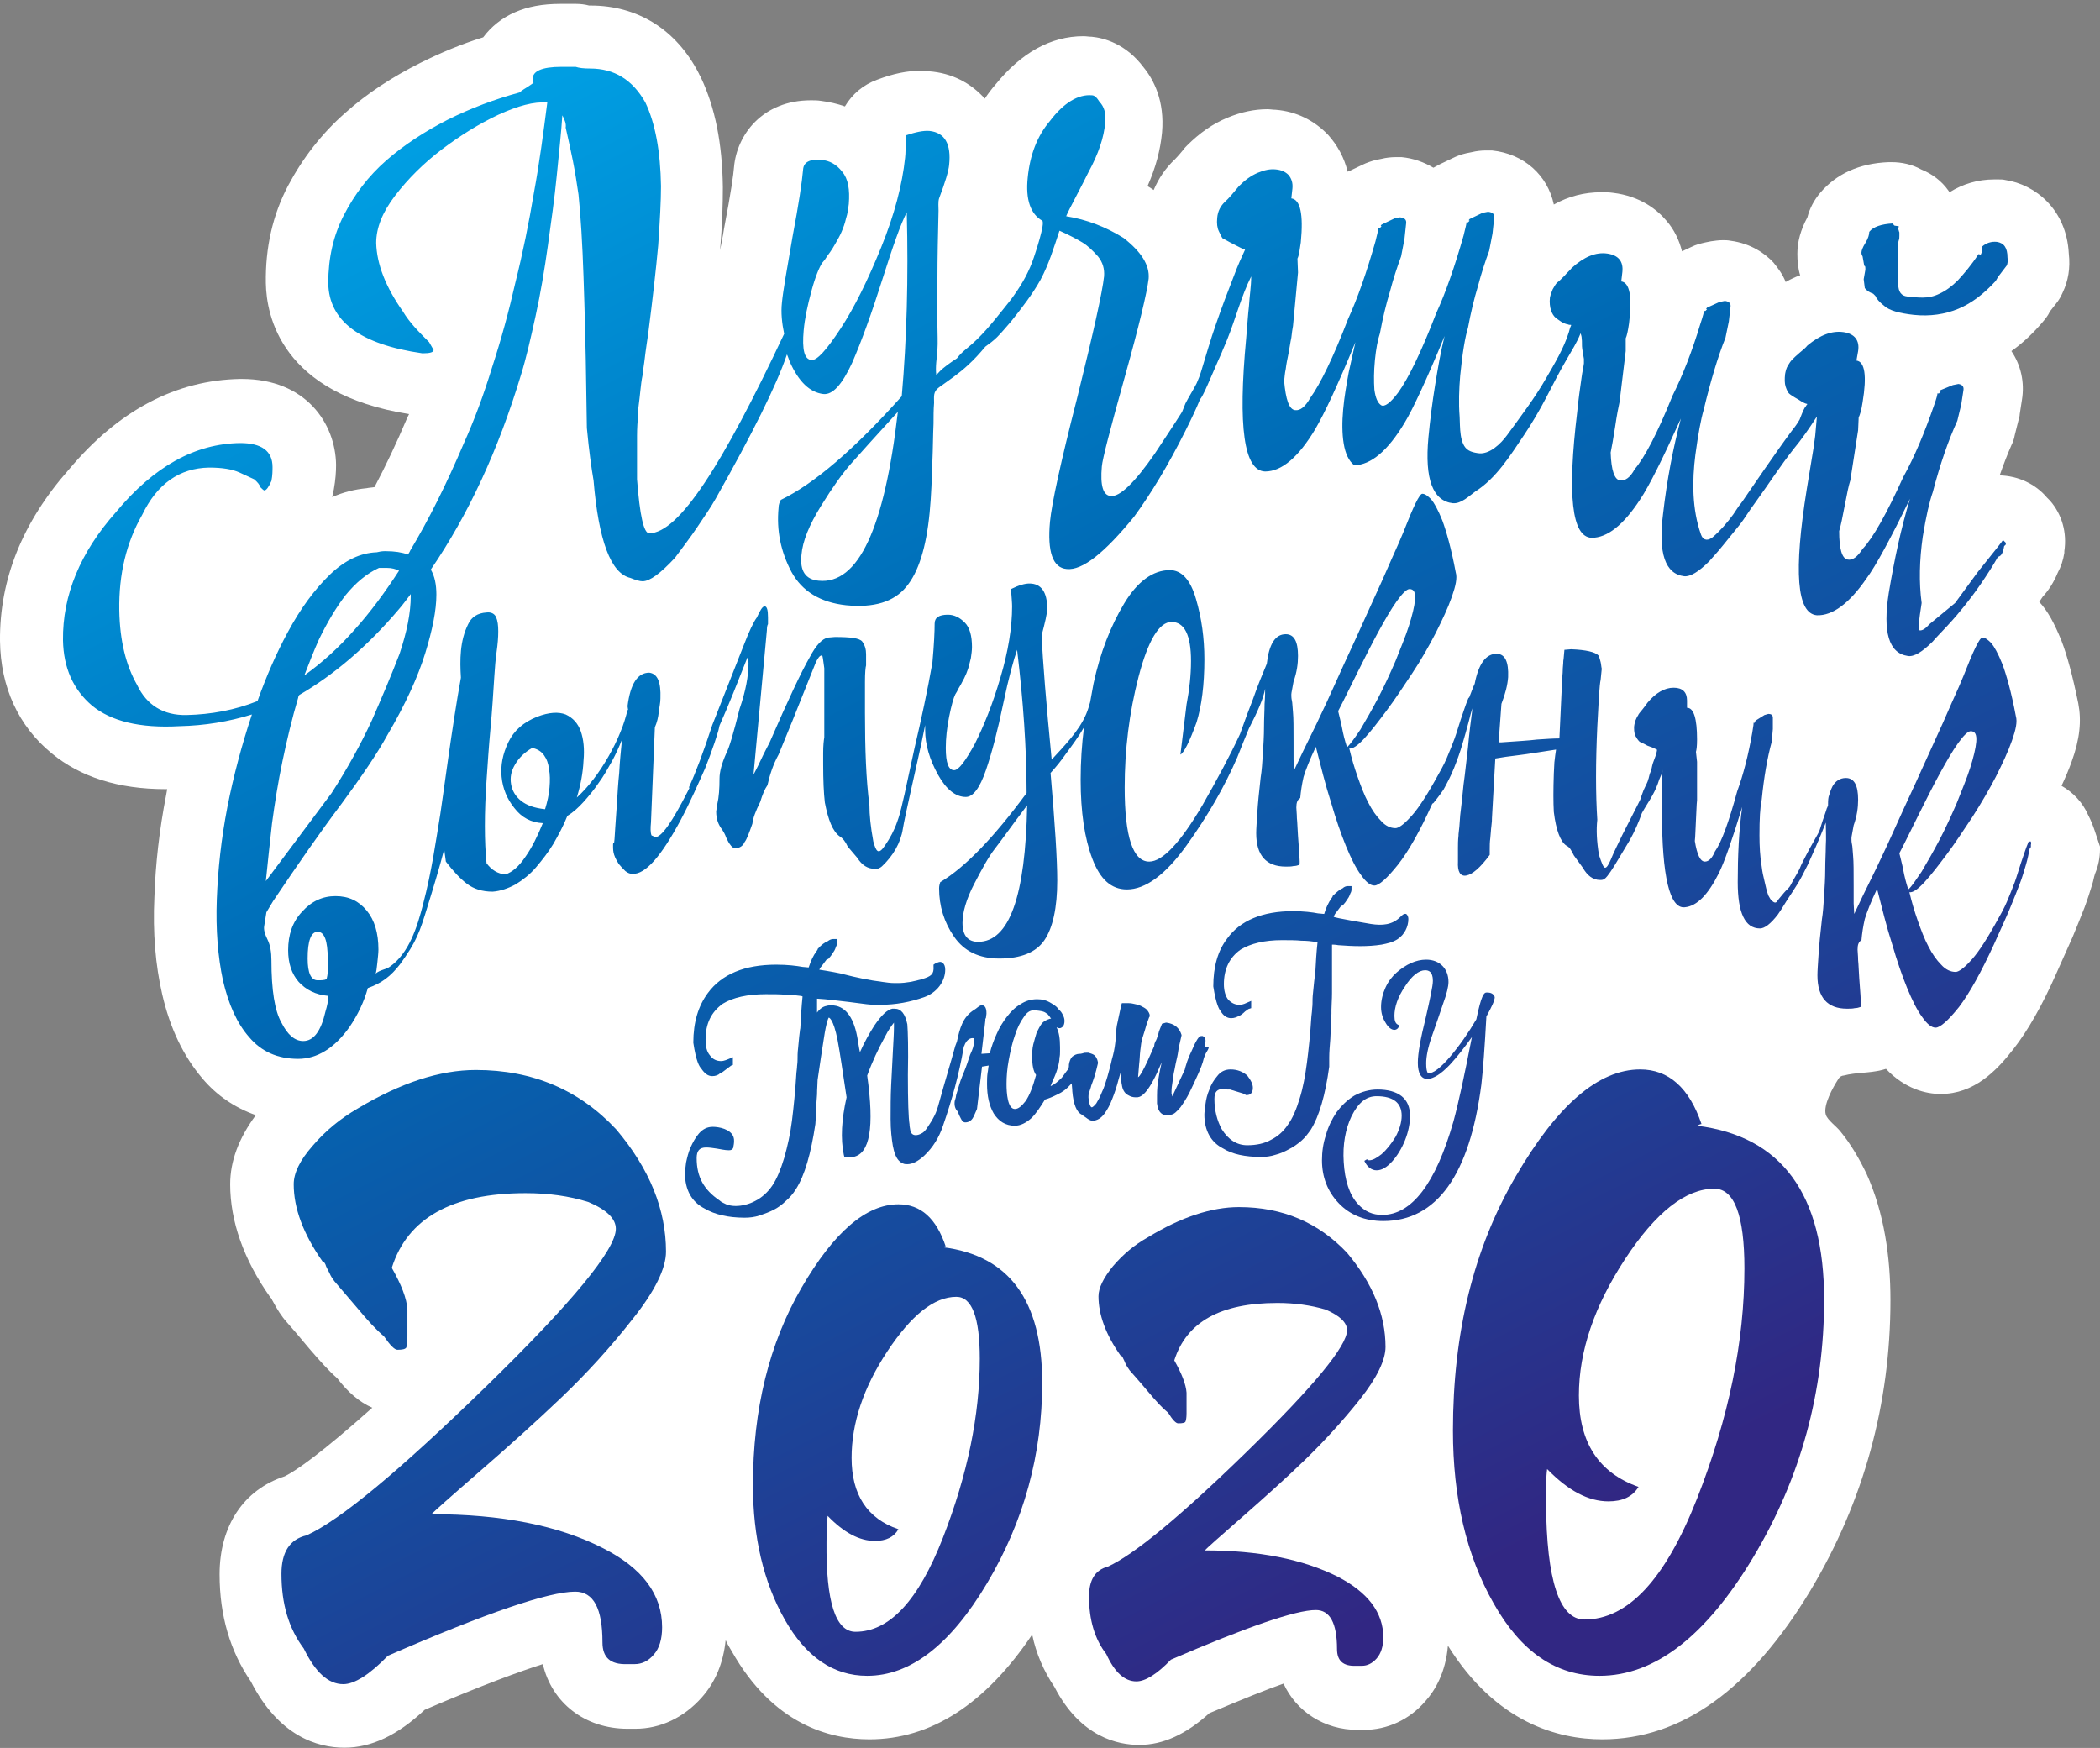
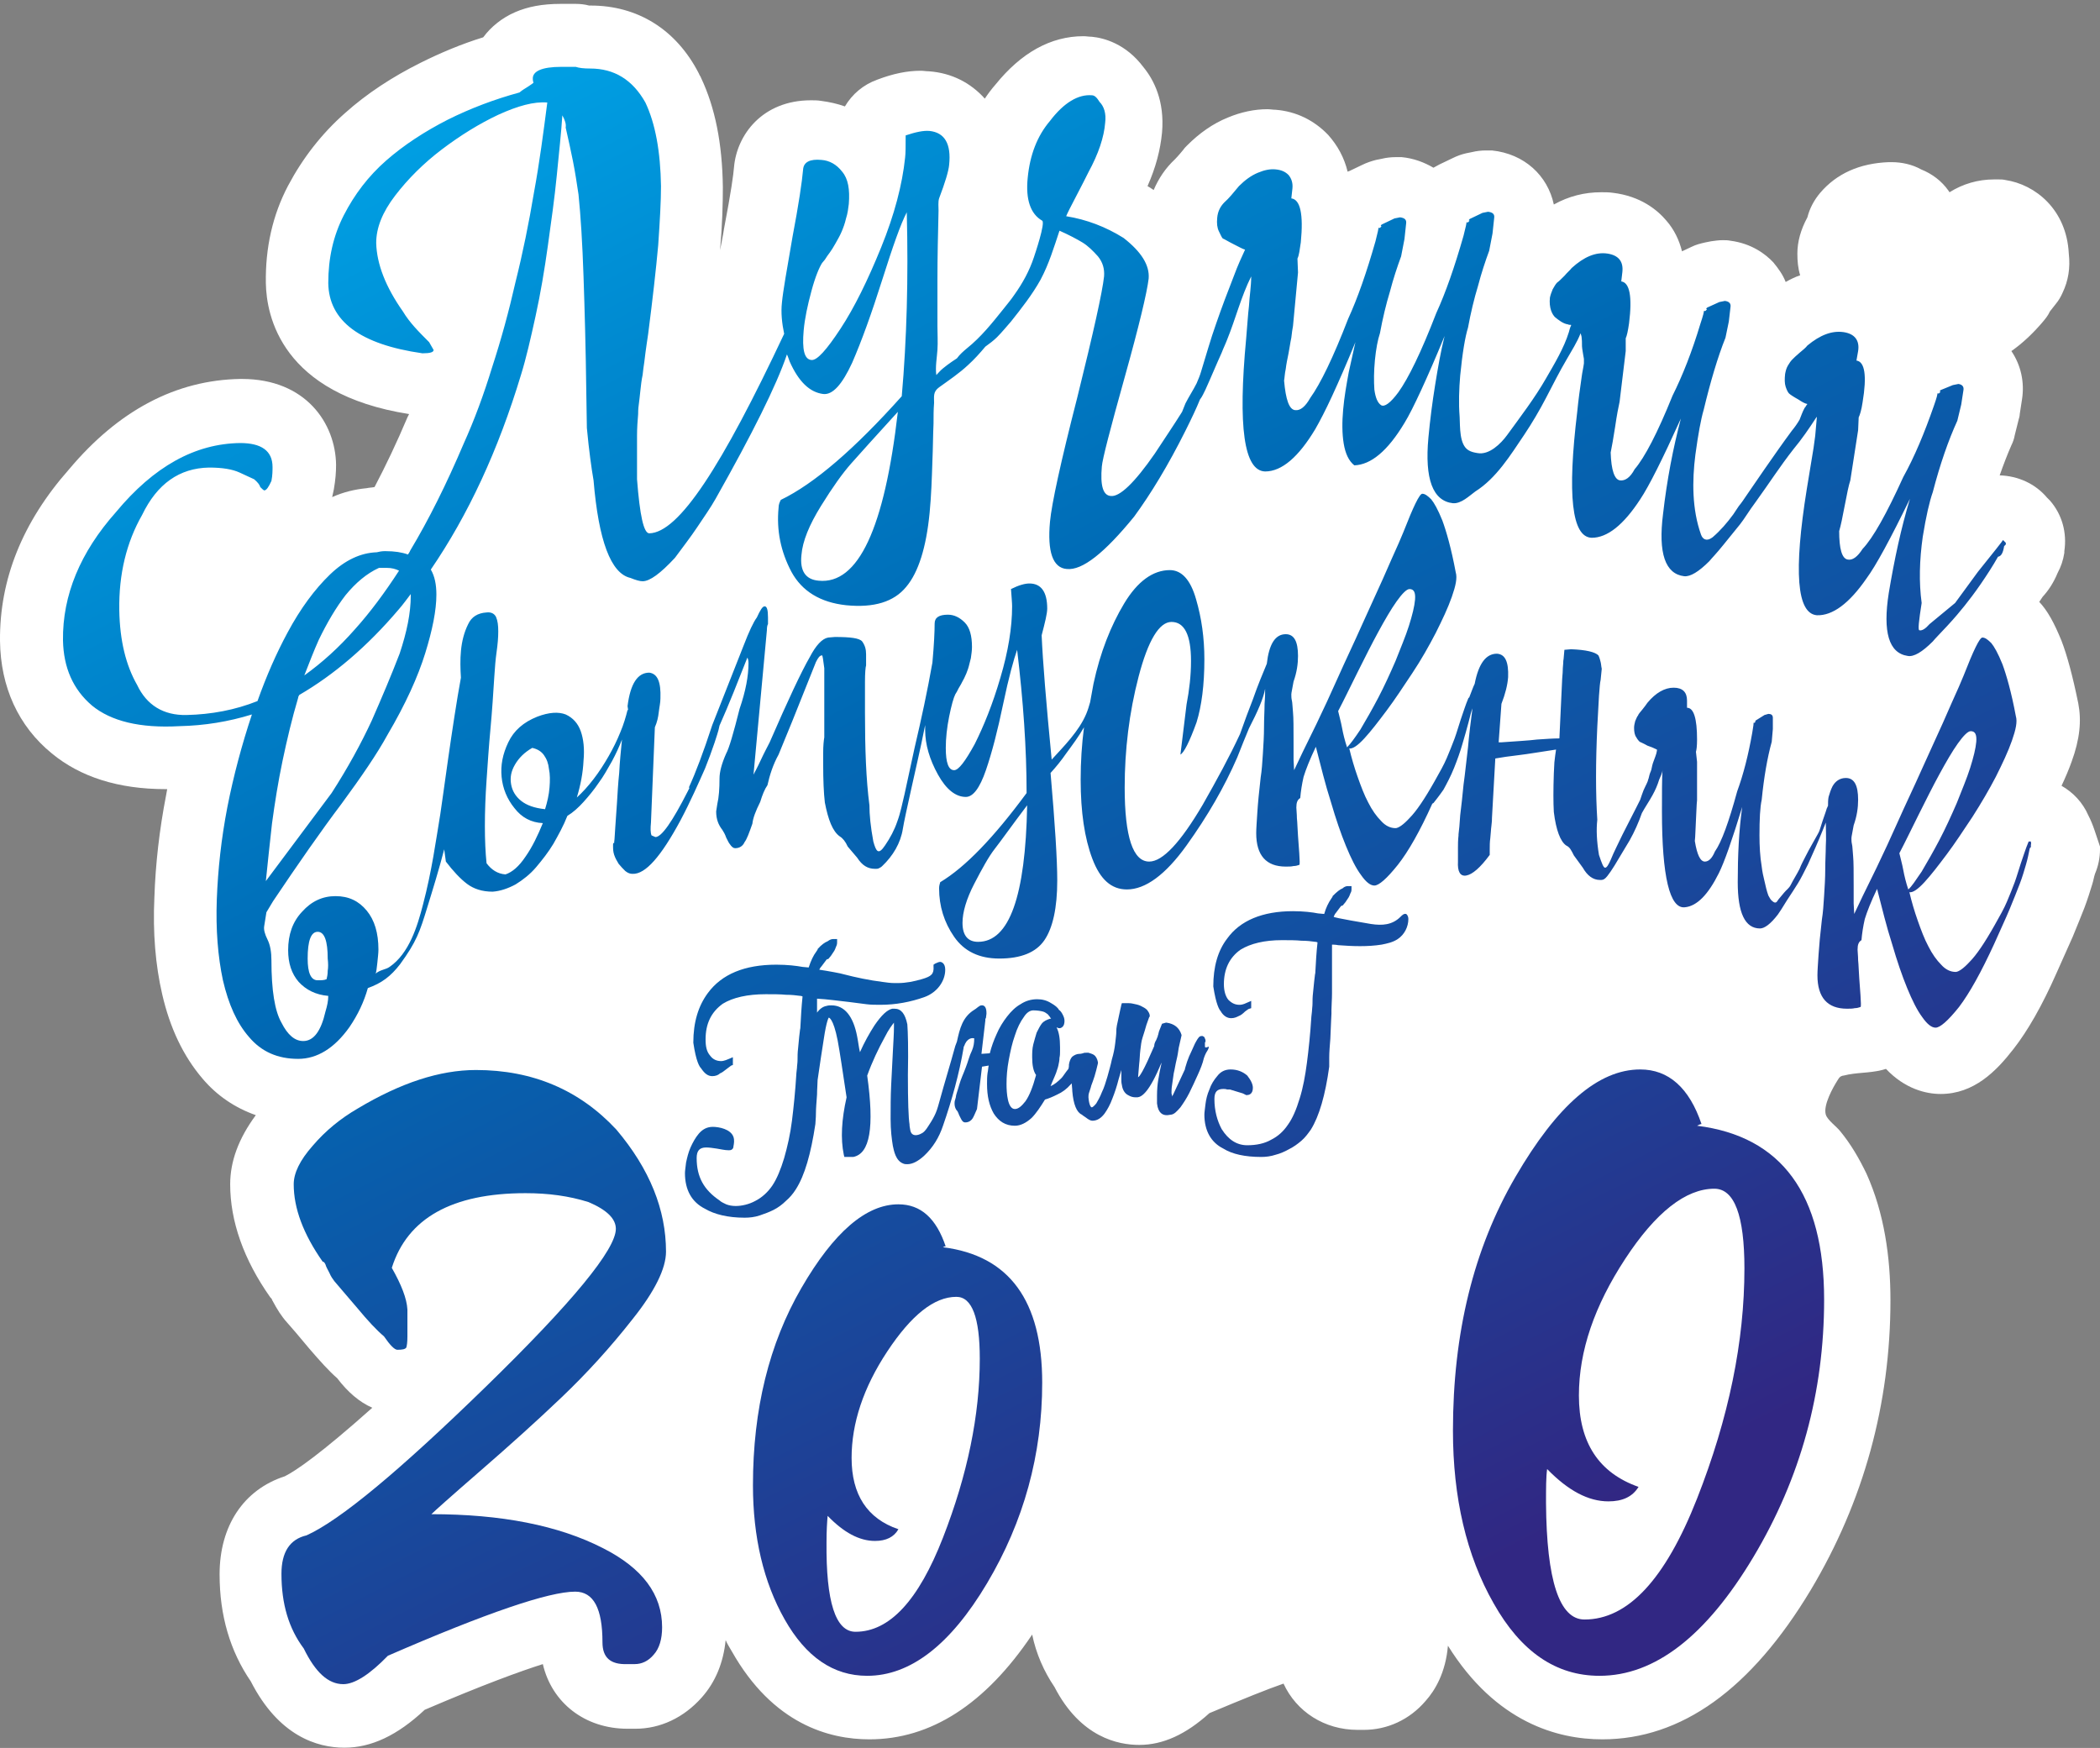
<svg xmlns="http://www.w3.org/2000/svg" width="519" height="432" viewBox="0 0 519 432" fill="none">
  <rect x="0" y="0" width="519" height="432" fill="#808080" stroke="none" />
  <path d="M516.108 201.505C514.73 198.337 512.389 195.858 509.496 194.205C510.46 192.139 511.287 190.211 511.975 188.282C514.041 182.635 514.455 178.09 513.628 173.82C512.251 167.071 510.873 161.974 509.496 158.393C507.705 153.986 506.053 150.955 503.987 148.752C504.262 148.338 504.538 147.925 504.813 147.512C506.328 145.859 507.568 143.931 508.532 141.589C509.358 140.074 509.909 138.421 510.185 136.631V136.217C510.873 131.672 509.634 127.127 506.604 123.683L505.915 122.995C503.022 119.551 498.752 117.623 494.207 117.485C495.171 114.73 496.135 112.251 497.1 110.047C497.513 109.221 497.788 108.394 497.926 107.568L498.89 103.711C499.028 103.298 499.166 102.747 499.166 102.334L499.717 98.753C500.405 94.483 499.441 90.213 497.1 86.769C499.854 84.841 502.471 82.362 504.813 79.607C505.502 78.781 506.19 77.954 506.604 76.99L508.119 75.062C508.807 74.235 509.358 73.271 509.772 72.307C511.149 69.414 511.7 66.246 511.287 62.665C510.736 51.784 503.022 45.586 495.585 44.484C495.034 44.346 494.483 44.346 493.932 44.346C493.518 44.346 493.105 44.346 492.83 44.346C488.835 44.346 485.116 45.448 481.811 47.514C481.673 47.376 481.673 47.239 481.535 47.101C479.882 44.759 477.541 42.969 474.786 41.867C472.582 40.627 469.965 40.076 467.486 40.076C467.21 40.076 467.073 40.076 466.797 40.076C459.497 40.352 453.85 42.969 449.855 47.652C448.34 49.442 447.238 51.508 446.687 53.712C445.035 56.742 444.208 59.773 444.208 62.665C444.208 64.456 444.346 66.246 444.897 68.037C443.657 68.45 442.555 69.001 441.316 69.69C440.627 67.899 439.525 66.384 438.285 64.869C436.357 62.803 432.914 60.186 427.68 59.497C426.991 59.359 426.44 59.359 425.751 59.359C424.787 59.359 423.823 59.497 422.859 59.635L421.481 59.91C420.242 60.186 419.14 60.461 418.038 61.012L415.696 62.114C415.008 59.359 413.768 56.742 411.84 54.539C409.636 51.922 405.504 48.478 398.617 47.652C397.653 47.514 396.688 47.514 395.724 47.514C391.592 47.514 387.736 48.478 384.017 50.544C382.501 43.382 376.716 38.01 368.728 37.184C368.177 37.184 367.763 37.184 367.213 37.184C366.111 37.184 364.871 37.321 363.769 37.597L362.392 37.872C361.152 38.148 360.05 38.561 358.948 39.112L355.78 40.627C355.229 40.903 354.816 41.178 354.265 41.453C351.924 40.076 349.307 39.112 346.414 38.837C345.863 38.837 345.45 38.837 344.899 38.837C343.797 38.837 342.557 38.974 341.455 39.25L340.078 39.525C338.976 39.801 337.737 40.214 336.635 40.765L333.467 42.28C333.329 42.28 333.191 42.418 333.053 42.418C332.227 38.974 330.574 35.944 328.233 33.327C324.789 29.746 320.382 27.542 315.285 27.129C314.597 27.129 313.908 26.991 313.219 26.991C310.051 26.991 306.745 27.68 303.44 29.057C299.721 30.572 296.415 32.914 293.385 35.944C293.109 36.219 292.696 36.633 292.421 37.046C291.181 38.561 290.492 39.25 290.355 39.388C288.013 41.591 286.36 44.071 285.121 46.963C284.845 46.825 284.57 46.55 284.294 46.412C284.019 46.274 283.881 46.137 283.605 45.999C285.671 41.316 286.773 37.046 287.187 32.776C287.875 24.925 285.121 19.691 282.641 16.661C278.234 10.738 272.724 9.361 269.832 9.085C269.143 9.085 268.454 8.947 267.766 8.947C259.639 8.947 252.339 13.079 246.003 20.93C245.039 22.032 244.212 23.134 243.386 24.374C239.942 20.517 235.259 18.038 229.612 17.625C228.923 17.625 228.235 17.487 227.546 17.487C224.24 17.487 220.797 18.176 216.802 19.691C213.359 20.93 210.604 23.272 208.814 26.302C206.885 25.614 204.957 25.2 202.891 24.925C202.064 24.787 201.238 24.787 200.412 24.787C188.428 24.787 182.092 33.327 181.404 41.316C181.266 43.106 180.715 47.239 178.924 56.605C178.649 58.533 178.236 60.186 177.96 61.839C178.511 55.503 178.649 50.407 178.649 46.274C178.511 35.393 176.721 26.578 173.277 19.278C173.139 18.864 172.864 18.589 172.726 18.176C167.079 7.157 157.437 1.372 146.005 1.372H145.592C144.628 1.096 143.388 0.958 142.286 0.958H138.567C134.022 0.958 130.441 1.647 127.273 3.025C124.105 4.402 121.35 6.606 119.421 9.223C114.05 10.876 108.816 13.079 103.857 15.559C96.97 19.002 90.634 23.134 85.262 27.955C79.477 33.051 74.794 39.112 71.213 45.861C67.356 53.161 65.566 61.288 65.704 69.965C65.841 78.092 69.56 97.375 101.102 102.334C100.965 102.609 100.827 102.885 100.689 103.16C98.072 109.358 95.317 115.143 92.562 120.378C91.874 120.515 91.185 120.515 90.634 120.653C87.742 120.928 84.849 121.617 82.094 122.857C82.232 122.168 82.37 121.617 82.508 120.928C82.921 118.587 83.059 116.659 83.059 114.868C82.921 104.675 75.621 93.656 59.781 93.656H59.368C43.528 93.932 29.341 101.37 17.082 115.97C5.512 129.055 -0.135 143.242 0.002 158.393C0.14 169.826 4.548 179.467 12.812 186.216C19.837 192.001 29.203 195.032 40.911 195.032C41.048 195.032 41.186 195.032 41.324 195.032C41.186 195.583 41.186 195.996 41.048 196.547C39.396 205.087 38.431 213.489 38.156 221.753C37.743 230.568 38.431 238.557 40.084 245.719C42.013 254.121 45.318 261.008 50.001 266.518C53.583 270.788 58.128 273.818 63.224 275.608C58.954 281.393 56.888 287.041 56.888 292.688C56.888 301.779 60.194 311.283 66.805 320.649C66.943 320.787 66.943 320.787 67.081 320.924C67.219 321.062 67.219 321.338 67.356 321.475C68.458 323.541 69.56 325.332 70.938 326.847C72.04 328.087 73.83 330.153 76.447 333.321C79.064 336.351 81.268 338.83 83.334 340.621C85.951 344.064 88.844 346.544 92.012 347.921C79.202 359.353 73.141 363.485 70.387 364.863C60.194 368.169 54.271 377.122 54.271 389.105C54.271 399.297 56.888 408.113 61.985 415.55C68.872 429.049 78.376 431.941 85.125 431.941C91.736 431.941 98.21 428.911 104.959 422.575C119.421 416.377 128.512 413.071 134.159 411.281C136.363 420.785 144.49 427.258 155.096 427.258H157.024C163.222 427.258 169.007 424.503 173.415 419.545C176.858 415.688 178.787 410.867 179.338 405.358C179.751 406.322 180.302 407.148 180.853 408.113C191.045 426.156 204.957 429.875 214.874 429.875C230.025 429.875 243.524 421.198 255.094 403.98C256.058 408.664 257.986 413.071 260.603 416.928C267.077 429.462 276.443 431.253 281.539 431.253C287.462 431.253 293.109 428.636 298.894 423.402C307.434 419.82 313.219 417.479 317.214 416.101C320.382 422.988 327.268 427.534 335.533 427.534H337.048C342.833 427.534 348.342 425.054 352.337 420.371C354.678 417.754 357.295 413.347 357.846 406.735C369.692 425.743 384.981 429.875 396 429.875C415.559 429.875 432.776 417.479 447.514 392.961C460.599 371.061 467.21 346.957 467.21 321.338C467.21 310.732 465.695 299.85 461.288 290.071C459.497 286.352 457.431 282.771 454.814 279.603C453.85 278.363 451.646 276.848 451.233 275.471C450.544 273.129 453.023 268.722 454.263 266.793C454.401 266.518 454.539 266.38 454.814 266.105C455.09 265.967 455.365 265.829 455.64 265.829C458.808 265.003 461.839 265.278 465.144 264.452L466.109 264.176C470.792 269.135 476.026 270.374 479.607 270.374C487.871 270.374 493.381 264.727 497.651 259.218C501.094 254.81 504.675 248.612 508.256 240.485C509.772 237.042 511.149 234.012 512.251 231.532C513.353 228.915 514.317 226.436 515.143 224.37C515.97 222.166 516.521 220.375 517.072 218.585C517.347 217.758 517.485 216.794 517.76 215.968C518.587 214.04 519 211.973 519 209.907V209.219C518.036 206.464 517.347 203.847 516.108 201.505Z" fill="white" />
-   <path d="M460.736 65.695C461.012 65.695 461.012 65.971 461.012 66.66L460.599 69.001L460.874 71.205C461.425 71.894 462.114 72.307 462.94 72.582L463.491 73.133C463.767 73.822 464.455 74.648 465.695 75.613C466.935 76.715 469.276 77.403 472.995 77.817C476.99 78.23 480.708 77.679 484.014 76.301C487.32 74.924 490.35 72.582 493.243 69.414L493.794 68.45L495.997 65.558C496.135 65.145 496.273 64.456 496.135 63.629C496.135 61.288 495.309 60.048 493.518 59.773C492.141 59.635 490.901 60.048 489.937 60.875V61.977L489.524 62.941L488.973 62.803C487.182 65.558 485.392 67.624 483.876 69.277C482.361 70.792 480.846 71.894 479.331 72.582C477.954 73.271 476.576 73.547 475.199 73.547C473.822 73.547 472.582 73.409 471.342 73.271C469.965 73.133 469.138 72.169 469.138 70.241C469.001 68.312 469.001 65.833 469.001 62.941L469.138 59.91C469.138 59.773 469.276 59.497 469.276 59.36C469.414 59.084 469.414 58.671 469.414 58.258C469.414 57.982 469.414 57.707 469.414 57.431C469.276 57.156 469.276 56.88 469.138 56.605L469.276 55.916L468.312 55.778C468.174 55.778 468.037 55.641 467.761 55.227C465.006 55.365 462.94 56.054 461.976 57.294C461.976 57.982 461.701 58.946 461.012 60.048C460.323 61.15 460.048 61.977 460.048 62.39C460.048 62.665 460.048 62.941 460.323 63.354L460.736 65.695Z" fill="url(#paint0_linear)" />
  <path d="M501.92 207.979H501.369C500.543 209.907 499.992 211.836 499.441 213.351C498.89 215.004 498.477 216.519 497.926 218.034C497.375 219.549 496.686 221.202 495.997 222.855C495.309 224.508 494.207 226.436 492.967 228.64C490.488 233.047 488.422 236.078 486.769 237.73C485.254 239.383 484.014 240.21 483.326 240.21C482.086 240.21 480.846 239.659 479.744 238.419C478.642 237.317 477.541 235.802 476.576 233.874C475.612 232.083 474.786 229.879 473.959 227.538C473.133 225.196 472.444 222.855 471.893 220.513C472.72 220.651 473.959 219.825 475.612 218.034C477.265 216.243 479.056 213.902 481.122 211.147C483.188 208.392 485.254 205.224 487.458 201.919C489.661 198.475 491.59 195.169 493.243 192.001C494.896 188.696 496.273 185.803 497.237 183.048C498.201 180.294 498.615 178.365 498.201 176.988C497.099 171.065 495.86 166.795 494.896 164.178C493.794 161.424 492.829 159.771 492.141 158.944C491.314 158.118 490.626 157.567 489.937 157.567C489.248 157.567 487.733 160.735 485.254 167.071C484.703 168.448 483.739 170.652 482.361 173.682C480.984 176.85 479.469 180.294 477.678 184.15C475.888 188.007 474.097 192.139 472.031 196.547C469.965 200.954 468.174 205.087 466.384 208.943C464.593 212.8 462.94 216.243 461.425 219.274C459.91 222.304 458.946 224.508 458.257 225.885L458.119 223.268V218.998C458.119 215.417 458.119 212.938 457.982 211.56C457.844 210.183 457.844 209.219 457.706 208.668C457.568 208.117 457.569 207.566 457.569 207.153C457.569 206.739 457.844 205.637 458.119 203.985C458.946 201.643 459.221 199.577 459.221 197.649C459.221 194.067 458.257 192.277 456.191 192.277C454.676 192.277 453.574 193.103 452.885 194.343C452.472 195.169 452.197 195.996 451.921 196.96C451.784 197.649 451.783 198.475 451.783 199.164C451.646 199.302 451.646 199.577 451.508 199.715C451.095 201.092 450.544 202.47 450.131 203.847C449.855 204.673 449.717 205.362 449.304 206.051C448.34 207.841 447.238 209.632 446.274 211.56C445.723 212.662 445.172 213.626 444.759 214.728C444.07 216.106 443.244 217.345 442.555 218.723C442.142 219.549 441.453 219.962 440.902 220.651C440.489 221.202 439.938 221.753 439.525 222.304C439.387 222.442 439.112 222.993 438.974 222.993C438.561 223.268 438.01 222.717 437.734 222.442C437.459 222.166 437.321 221.753 437.045 221.34C436.632 220.238 436.357 218.998 436.081 217.758C435.806 216.657 435.53 215.417 435.393 214.177C434.979 211.698 434.842 209.081 434.842 206.464C434.842 202.47 434.979 199.577 435.393 197.649C435.944 192.139 436.77 187.318 437.872 183.324L438.147 180.156V177.401C438.147 176.712 437.734 176.437 437.045 176.437L436.081 176.712L433.878 178.09C433.74 178.365 433.74 178.365 433.878 178.365L433.602 178.641H433.327C433.464 178.641 433.327 179.467 433.051 181.12C432.087 186.63 430.847 191.45 429.332 195.583C427.266 203.158 425.476 208.117 423.823 210.458C423.134 212.111 422.308 212.938 421.343 212.938C420.241 212.938 419.415 211.285 418.864 207.841C419.002 206.739 419.002 205.087 419.14 202.745C419.277 200.541 419.277 198.888 419.415 197.786V188.282L419.14 185.803C419.277 185.39 419.415 184.426 419.415 182.773C419.415 177.539 418.589 174.922 416.936 174.922V173.131C416.936 171.065 415.834 169.963 413.63 169.963C411.426 169.963 409.222 171.203 407.156 173.682C406.881 174.095 406.468 174.646 405.917 175.335C405.366 176.024 404.952 176.437 404.815 176.85C404.539 177.126 404.402 177.677 404.126 178.228C403.988 178.779 403.851 179.329 403.851 179.88C403.851 180.845 403.988 181.671 404.402 182.222C404.677 182.773 405.09 183.186 405.228 183.324C405.503 183.462 406.192 183.737 407.156 184.288C407.983 184.564 408.671 184.839 409.498 185.252C409.498 185.39 409.498 185.39 409.498 185.528C409.36 186.492 408.947 187.318 408.671 188.145C408.396 188.833 408.258 189.522 408.12 190.211C408.12 190.349 407.983 190.486 407.983 190.624C407.707 191.175 407.57 191.864 407.432 192.415C407.294 192.69 407.294 192.966 407.156 193.241C406.881 193.93 406.468 194.618 406.192 195.307C405.917 195.996 405.641 196.822 405.366 197.649C405.09 198.2 404.815 198.751 404.539 199.302C403.3 201.643 402.198 203.985 400.958 206.326C399.994 208.392 398.892 210.458 398.066 212.524C397.515 213.764 397.101 214.453 396.688 214.453C396.275 214.453 395.862 213.351 395.173 211.285C394.622 207.979 394.484 205.087 394.76 202.607C394.347 196.134 394.347 188.558 394.76 179.605L395.173 172.029C395.311 169.963 395.449 168.586 395.586 168.035L395.862 165.28C395.724 164.729 395.724 164.178 395.586 163.627C395.449 163.076 395.311 162.525 395.035 161.974C394.209 161.148 392.005 160.597 388.286 160.459L386.633 160.597C386.496 161.699 386.496 162.663 386.358 163.352C386.358 164.178 386.22 164.867 386.22 165.693C386.22 166.52 386.082 167.209 386.082 167.759L385.394 182.497C383.879 182.497 381.95 182.635 379.884 182.773C377.68 183.048 374.788 183.186 371.069 183.462H370.38L371.069 173.958C372.033 171.478 372.584 169.275 372.722 167.346C372.86 163.627 372.033 161.699 369.967 161.561C367.212 161.561 365.422 164.041 364.457 168.999C364.044 169.826 363.631 171.065 363.08 172.443H362.942C362.116 174.371 361.565 176.299 361.014 177.814C360.463 179.467 360.05 180.982 359.499 182.497C358.948 184.013 358.259 185.665 357.571 187.318C356.882 188.971 355.78 190.9 354.54 193.103C352.061 197.511 349.995 200.541 348.342 202.194C346.827 203.847 345.587 204.673 344.899 204.673C343.659 204.673 342.419 204.122 341.317 202.883C340.216 201.781 339.114 200.266 338.149 198.337C337.185 196.547 336.359 194.343 335.532 192.001C334.706 189.66 334.017 187.318 333.466 184.977C334.293 185.115 335.532 184.288 337.185 182.497C338.838 180.707 340.629 178.365 342.695 175.611C344.761 172.856 346.827 169.688 349.031 166.382C351.235 163.076 353.163 159.633 354.816 156.465C356.469 153.159 357.846 150.267 358.81 147.512C359.774 144.757 360.188 142.829 359.774 141.451C358.672 135.529 357.433 131.259 356.469 128.642C355.367 125.887 354.403 124.234 353.714 123.408C352.887 122.581 352.199 122.03 351.51 122.03C350.821 122.03 349.306 125.198 346.827 131.534C346.276 132.912 345.312 135.116 343.934 138.146C342.557 141.314 341.042 144.757 339.251 148.614C337.461 152.471 335.67 156.603 333.604 161.01C331.538 165.418 329.747 169.55 327.957 173.407C326.166 177.263 324.513 180.707 322.998 183.737C321.483 186.767 320.519 188.971 319.83 190.349L319.693 187.732V183.462C319.693 179.88 319.693 177.401 319.555 176.024C319.417 174.646 319.417 173.682 319.279 173.131C319.142 172.58 319.142 172.029 319.142 171.616C319.142 171.203 319.417 170.101 319.693 168.448C320.519 166.107 320.794 164.041 320.794 162.112C320.794 158.531 319.83 156.74 317.764 156.74C315.147 156.74 313.632 159.22 313.081 164.041C312.117 166.382 310.877 169.275 309.638 172.856C308.674 175.335 307.572 178.228 306.47 181.396C303.853 187.043 300.685 192.828 297.241 198.888C291.732 208.255 287.324 212.938 284.018 212.938C280.024 212.938 277.958 206.877 277.958 194.618C277.958 185.39 279.06 176.162 281.401 167.209C283.743 158.256 286.498 153.71 289.528 153.71C292.696 153.71 294.349 156.878 294.349 163.352C294.349 166.933 293.936 170.514 293.247 174.095L291.732 186.492C292.558 186.079 293.936 183.462 295.726 178.503C296.966 174.509 297.654 169.275 297.654 162.939C297.654 157.705 296.966 152.746 295.588 148.063C294.211 143.242 292.007 140.901 289.115 140.901C284.983 140.901 281.126 143.655 277.82 149.165C274.514 154.674 271.897 161.286 270.245 168.999C269.969 170.514 269.694 172.029 269.418 173.545C269.143 174.509 268.867 175.473 268.454 176.437C266.663 180.707 262.944 184.426 259.914 187.732C258.537 173.545 257.71 163.352 257.435 157.016C258.261 153.848 258.812 151.644 258.812 150.404C258.812 146.272 257.297 144.206 254.405 144.206C253.303 144.206 251.788 144.619 249.859 145.584C249.997 147.512 250.135 149.027 250.135 149.854C250.135 155.088 249.171 161.01 247.242 167.484C245.314 174.095 243.11 179.467 240.906 183.875C238.565 188.145 236.912 190.349 235.81 190.349C234.433 190.349 233.744 188.558 233.744 184.839C233.744 182.497 234.019 179.88 234.57 177.126C235.121 174.371 235.672 172.443 236.085 171.616L236.499 170.927C236.774 170.377 237.05 169.826 237.325 169.412C237.601 168.999 237.876 168.31 238.289 167.622C238.702 166.795 238.978 166.107 239.253 165.28C239.529 164.454 239.667 163.627 239.942 162.663C240.08 161.699 240.218 160.735 240.218 159.908C240.218 157.154 239.667 155.088 238.427 153.848C237.187 152.608 235.81 151.92 234.295 151.92C232.091 151.92 230.989 152.608 230.989 154.123C230.989 156.052 230.851 159.22 230.438 163.765C229.199 170.79 227.683 177.814 226.031 184.839C225.204 188.696 224.378 192.415 223.551 196.271C223 198.475 222.587 200.817 221.761 203.02C221.072 205.087 219.97 207.153 218.73 208.943C217.078 211.423 216.527 210.458 215.838 207.979C215.149 204.26 214.874 201.368 214.874 199.026C214.047 192.69 213.772 185.115 213.772 176.162V168.586C213.772 166.244 213.91 164.867 214.047 164.454V161.699C214.047 160.459 213.772 159.495 213.083 158.531C212.394 157.705 210.191 157.429 206.334 157.429L204.681 157.567C203.166 157.842 201.651 159.495 200.136 162.388C198.07 165.969 194.764 172.994 190.219 183.462C189.668 184.564 188.841 186.079 188.015 187.869C187.188 189.66 186.5 190.9 186.224 191.45L189.53 155.776C189.53 154.95 189.668 154.399 189.805 154.261V152.608C189.805 150.68 189.53 149.854 188.979 149.854C188.428 149.854 187.877 150.818 187.051 152.608C186.224 153.71 185.122 156.052 183.745 159.633L176.032 179.192C173.828 185.941 171.899 191.037 170.247 194.618C170.247 194.618 170.384 194.618 170.384 194.756C170.247 195.032 170.109 195.307 169.971 195.583C166.114 203.158 163.497 206.877 161.982 206.877L161.018 206.464C160.743 205.775 160.743 204.673 160.88 203.296L161.845 179.743C162.396 178.503 162.671 177.263 162.809 176.024C162.946 174.784 163.222 173.682 163.222 172.58C163.36 168.586 162.533 166.52 160.467 166.244C157.575 166.244 155.784 168.999 155.095 174.509L155.233 175.473H155.095C154.682 177.126 154.131 179.054 153.305 180.982C152.478 183.048 151.514 184.977 150.412 186.905C149.31 188.833 148.071 190.762 146.693 192.552C145.316 194.343 143.939 195.858 142.561 197.098C143.525 193.93 144.076 190.9 144.214 188.007C144.49 185.115 144.214 182.635 143.525 180.707C142.837 178.779 141.597 177.401 139.806 176.575C138.016 175.886 135.674 176.024 132.782 177.126C129.338 178.503 126.997 180.569 125.619 183.462C124.242 186.354 123.691 189.109 123.967 192.001C124.242 194.894 125.344 197.511 127.135 199.715C128.925 202.056 131.267 203.296 134.159 203.434C132.92 206.464 131.542 209.356 129.889 211.698C128.236 214.177 126.584 215.555 124.931 216.106C123.002 215.968 121.487 215.004 120.248 213.351C119.972 210.734 119.834 207.566 119.834 204.122C119.834 200.541 119.972 196.822 120.248 192.828C120.523 188.833 120.799 184.564 121.212 180.156C121.625 175.748 121.9 171.341 122.176 167.071C122.314 165.005 122.451 163.076 122.727 161.148C123.002 159.22 123.14 157.567 123.14 156.052C123.14 154.537 123.002 153.435 122.589 152.471C122.176 151.644 121.35 151.231 120.248 151.369C118.044 151.506 116.529 152.471 115.702 154.261C113.636 158.393 113.636 163.076 113.912 167.484C111.846 178.641 109.229 198.751 108.815 201.23C107.713 207.841 106.749 215.141 104.545 223.543C103.168 228.915 101.102 235.664 96.281 238.97C95.317 239.659 93.94 239.659 92.838 240.623C92.975 240.348 93.113 239.383 93.251 238.006C93.389 236.629 93.526 235.527 93.526 234.7C93.526 230.568 92.562 227.4 90.634 225.059C88.706 222.717 86.226 221.477 82.921 221.477C79.753 221.477 76.998 222.717 74.656 225.334C72.315 227.813 71.213 230.981 71.213 234.838C71.213 238.006 72.039 240.623 73.83 242.689C75.621 244.617 77.962 245.857 81.13 246.133C81.13 247.372 80.855 248.612 80.441 249.989C79.339 254.81 77.549 257.289 74.932 257.289C72.866 257.289 71.075 255.774 69.56 252.744C67.907 249.851 67.081 244.755 67.081 237.317C67.081 235.389 66.805 233.598 66.117 232.221C65.428 230.844 65.152 229.742 65.29 228.915L65.841 225.472L67.494 222.717C73.692 213.489 79.339 205.362 84.436 198.613C89.394 191.864 93.251 186.216 95.73 181.671C100.276 173.958 103.306 167.209 105.096 161.424C106.887 155.639 107.851 150.818 107.851 146.961C107.851 144.482 107.438 142.416 106.474 140.763C115.702 127.264 123.14 111.287 128.787 92.554C130.027 88.56 131.129 83.739 132.369 78.092C133.608 72.445 134.572 66.66 135.399 60.737C136.225 54.814 137.052 49.029 137.603 43.382C138.154 37.735 138.705 32.776 138.98 28.506C139.669 29.746 139.944 30.71 139.806 31.536C140.495 34.429 141.046 37.184 141.597 39.801C142.148 42.556 142.561 45.31 142.974 48.065C143.525 53.437 143.939 60.186 144.214 68.312C144.49 76.439 144.765 85.943 144.903 97.1L145.041 105.777C145.316 108.67 145.591 111.149 145.867 113.215C146.142 115.281 146.418 117.21 146.693 118.725C147.933 133.6 150.963 141.727 155.784 142.829C157.161 143.38 158.126 143.655 158.814 143.655C160.605 143.655 163.222 141.727 166.803 137.87C168.731 135.253 170.66 132.774 172.313 130.295C173.966 127.815 175.618 125.474 176.858 123.27C185.949 107.155 191.872 95.309 194.489 87.596C194.764 88.147 194.902 88.698 195.177 89.386C197.381 94.345 200.136 96.962 203.442 97.375C205.783 97.651 208.125 95.034 210.604 89.662C212.945 84.29 215.425 77.403 218.042 69.139C220.659 60.875 222.587 55.365 224.102 52.473C224.515 68.726 224.102 83.877 222.863 97.926C211.155 111.011 201.238 119.551 192.973 123.546C192.698 124.096 192.422 124.647 192.422 125.474C191.872 131.121 192.973 136.355 195.59 141.314C198.207 146.135 202.753 148.889 209.089 149.578C215.976 150.267 220.934 148.752 223.965 145.033C226.995 141.451 228.923 135.253 229.75 126.714C230.163 122.444 230.3 118.174 230.438 113.904C230.576 110.874 230.576 107.706 230.714 104.675C230.714 103.023 230.714 101.232 230.851 99.579C230.851 97.926 230.576 96.824 232.091 95.722C234.57 93.932 237.05 92.279 239.253 90.213C240.769 88.835 242.146 87.32 243.523 85.668C244.488 84.979 245.589 84.152 246.416 83.326C247.655 82.086 248.757 80.709 249.859 79.469C252.476 76.164 255.093 72.858 257.159 69.139C259.225 65.282 260.465 61.15 261.843 57.018C264.322 58.12 266.112 59.084 267.49 59.91C268.867 60.737 270.107 61.977 271.346 63.354C272.586 64.869 272.999 66.522 272.862 68.312C272.448 72.169 270.245 82.086 266.25 98.202C262.118 114.317 259.914 124.51 259.501 128.917C258.812 136.355 260.19 140.35 263.633 140.625C267.49 141.038 272.999 136.631 280.299 127.678C284.432 122.03 288.701 115.006 292.971 106.466C294.486 103.436 295.726 100.819 296.553 98.753C297.103 98.064 297.517 97.1 297.93 96.273C299.307 93.243 300.547 90.213 301.924 87.183C302.338 86.081 302.888 84.979 303.302 83.877C305.368 78.781 306.745 73.271 309.224 68.312C309.224 70.792 308.811 73.133 308.674 75.613C308.398 77.954 308.26 80.571 307.985 83.602C305.919 105.502 307.434 116.383 312.668 116.521C316.8 116.521 320.932 112.94 325.064 106.053C326.166 104.124 327.544 101.507 329.196 97.926C330.849 94.345 332.778 89.937 334.981 84.566C334.568 86.494 334.017 88.973 333.329 92.004C332.778 95.034 332.227 98.064 331.951 101.232C331.676 104.262 331.676 107.155 332.089 109.634C332.502 112.113 333.329 113.904 334.706 115.006C338.838 114.868 342.97 111.425 347.102 104.538C348.204 102.747 349.582 99.992 351.235 96.411C352.887 92.83 354.816 88.422 357.02 83.05C356.055 86.907 355.367 90.902 354.678 95.171C353.989 99.441 353.438 103.711 353.025 108.119C352.061 118.449 354.127 123.821 359.086 124.372C361.152 124.51 363.08 122.581 364.595 121.479C369.829 118.174 373.273 112.526 376.716 107.43C378.645 104.538 380.435 101.507 382.088 98.339C383.741 95.171 385.394 91.866 387.184 88.835C388.424 86.632 389.801 84.566 390.628 82.362C390.765 82.775 390.903 83.188 390.903 83.602C391.041 84.428 390.903 85.392 391.041 86.219C391.179 87.183 391.316 87.871 391.454 88.698C391.454 88.973 391.454 89.386 391.454 89.8C391.316 90.902 391.041 92.004 390.903 93.105C390.49 95.998 390.077 98.89 389.801 101.783C387.322 122.306 388.424 132.774 393.383 132.912C397.239 132.912 401.234 129.744 405.366 123.408C407.57 120.102 410.875 113.491 415.421 103.436C413.492 110.736 411.977 118.587 411.013 126.989C409.773 136.768 411.564 141.865 416.247 142.416C417.762 142.553 419.828 141.314 422.445 138.697C422.996 138.008 424.236 136.768 425.889 134.702C427.542 132.636 428.919 130.983 430.021 129.606C431.123 128.229 432.225 126.3 433.878 124.096C437.459 119.138 439.8 115.419 443.244 111.011C445.31 108.532 447.1 105.915 448.891 103.16L449.029 103.023C448.891 104.538 448.753 106.191 448.616 107.706C448.478 108.67 448.34 109.772 448.202 110.736C447.651 114.042 447.1 117.347 446.549 120.791C443.244 141.314 444.07 151.644 449.029 152.057C452.885 152.195 457.018 149.165 461.287 142.967C463.629 139.799 467.21 133.187 472.031 123.27C469.827 130.57 468.174 138.284 466.797 146.548C465.282 156.189 466.797 161.424 471.48 162.112C472.995 162.388 475.061 161.148 477.678 158.531C478.229 157.842 479.469 156.603 481.259 154.674C483.05 152.746 484.427 151.093 485.529 149.716C486.631 148.338 488.009 146.548 489.524 144.344C491.039 142.14 492.554 139.799 493.794 137.595C494.62 137.457 495.033 136.631 495.309 134.978L495.722 134.565V134.151L495.033 133.463C494.896 133.738 492.829 136.355 488.835 141.314L483.188 149.027L476.852 154.261C475.888 155.363 475.061 155.914 474.373 155.776C473.959 155.776 474.235 153.435 474.923 149.027C474.235 143.931 474.373 138.421 475.199 132.636C476.025 127.54 476.852 123.959 477.678 121.617C479.469 114.73 481.535 108.808 483.739 103.987L484.703 99.992L485.254 96.411C485.392 95.585 484.978 95.034 484.014 94.896L482.637 95.171L479.607 96.411C479.331 96.687 479.331 96.824 479.607 96.824L479.193 97.237H478.78C478.918 97.237 478.642 98.339 477.954 100.268C475.612 107.017 473.133 112.94 470.378 117.898C466.246 126.989 462.94 132.912 460.323 135.666C459.084 137.595 457.844 138.559 456.604 138.284C455.227 138.008 454.538 135.666 454.538 131.259C454.951 129.881 455.365 127.815 455.916 124.923C456.467 122.03 456.88 119.964 457.293 118.725L459.221 106.328L459.359 103.16C459.635 102.609 460.048 101.37 460.323 99.441C461.425 92.83 460.874 89.386 458.808 89.111L459.221 86.769C459.635 84.152 458.395 82.5 455.64 82.086C452.748 81.673 449.855 82.775 446.687 85.392C446.274 85.943 445.585 86.494 444.759 87.183C443.932 87.871 443.381 88.422 442.968 88.835C442.555 89.249 442.28 89.662 441.866 90.351C441.453 91.039 441.315 91.728 441.178 92.417C441.04 93.656 441.04 94.758 441.315 95.585C441.591 96.411 441.866 96.962 442.142 97.237C442.417 97.513 443.244 98.064 444.483 98.753C445.31 99.304 445.998 99.717 446.687 99.855C446.412 100.13 446.274 100.543 445.998 100.819C445.448 101.783 445.172 102.747 444.759 103.711C444.208 104.675 443.519 105.64 442.831 106.466C440.489 109.634 438.285 112.802 436.081 115.97C434.566 118.174 433.051 120.378 431.536 122.581C430.985 123.408 430.434 124.234 429.745 125.061C429.332 125.749 428.781 126.438 428.368 127.127C426.853 129.193 425.2 131.121 423.272 132.774C423.134 132.912 422.996 132.912 422.858 133.049C421.757 133.738 420.792 133.325 420.379 132.085C418.175 125.887 418.175 118.862 419.002 112.389C419.691 107.292 420.379 103.573 421.068 101.232C422.721 94.345 424.511 88.285 426.44 83.464L427.266 79.469L427.679 75.888C427.817 75.062 427.404 74.511 426.302 74.373L424.925 74.648L421.894 76.026C421.619 76.301 421.619 76.439 421.894 76.439L421.481 76.852H421.068C421.206 76.852 420.93 77.954 420.241 80.02C418.175 86.907 415.834 92.83 413.355 97.788C409.636 107.017 406.468 113.077 403.988 115.97C402.886 118.036 401.647 118.862 400.407 118.725C399.03 118.587 398.203 116.245 398.066 111.838C398.341 110.46 398.754 108.257 399.167 105.502C399.581 102.609 399.994 100.543 400.269 99.304L401.785 86.769V83.602C402.06 83.05 402.335 81.811 402.611 79.882C403.437 73.271 402.749 69.828 400.683 69.552L400.958 67.211C401.234 64.594 399.994 63.078 397.239 62.665C394.347 62.252 391.454 63.492 388.424 66.246C388.011 66.797 387.322 67.348 386.633 68.175C385.807 69.001 385.256 69.552 384.843 69.828C384.43 70.241 384.154 70.792 383.741 71.481C383.465 72.169 383.19 72.858 383.052 73.547C382.914 74.786 383.052 75.888 383.328 76.715C383.603 77.541 384.016 78.092 384.292 78.367C385.118 79.056 386.358 80.02 387.46 80.158C387.735 80.296 388.011 80.296 388.286 80.296C388.286 80.296 388.286 80.296 388.286 80.433C388.011 80.984 387.873 81.535 387.735 82.086C386.496 86.081 384.154 89.937 382.088 93.519C379.333 98.339 375.752 103.023 372.446 107.568C370.931 109.634 368.039 112.526 365.146 111.976C364.32 111.838 363.631 111.7 362.942 111.287C360.601 109.909 360.876 105.364 360.739 103.023C360.463 99.579 360.601 96.136 360.876 92.83C361.427 87.183 362.116 83.188 362.805 80.984C363.493 77.266 364.32 73.822 365.284 70.654C366.11 67.486 367.075 64.594 368.039 61.977L368.865 57.707L369.278 53.85C369.416 52.886 368.865 52.473 367.763 52.335L366.386 52.61L363.218 54.126C362.942 54.401 362.942 54.539 363.218 54.539L362.805 54.952H362.391C362.529 54.952 362.254 56.054 361.703 58.258C359.499 65.971 357.295 72.307 354.954 77.403C351.235 87.045 348.067 93.519 345.587 96.962C343.659 99.579 342.144 100.681 341.317 100.13C340.491 99.579 339.94 98.339 339.665 96.273C339.527 94.207 339.527 91.866 339.802 88.973C340.078 86.219 340.491 84.015 341.042 82.362C341.731 78.643 342.557 75.199 343.521 72.031C344.348 68.864 345.312 65.971 346.276 63.354L347.102 59.084L347.516 55.227C347.653 54.263 347.102 53.85 346.001 53.712L344.623 53.988L341.455 55.503C341.18 55.778 341.18 55.916 341.455 55.916L341.042 56.329H340.629C340.767 56.329 340.491 57.431 339.94 59.635C337.736 67.348 335.532 73.684 333.191 78.781C329.472 88.422 326.304 94.896 323.825 98.339C322.585 100.543 321.345 101.507 320.106 101.37C318.591 101.232 317.764 98.753 317.351 94.07C317.489 93.381 317.489 92.417 317.764 91.177C317.902 89.937 318.177 88.698 318.453 87.32C318.728 85.943 318.866 84.703 319.142 83.464C319.279 82.224 319.417 81.26 319.555 80.571L320.794 67.348L320.657 63.905C321.07 63.078 321.208 61.701 321.483 59.91C322.172 52.886 321.345 49.305 319.142 49.029L319.417 46.55C319.555 45.172 319.142 44.071 318.453 43.244C317.626 42.418 316.662 42.005 315.285 41.867C313.908 41.729 312.53 42.005 310.877 42.693C309.224 43.382 307.709 44.484 306.194 45.999C304.817 47.652 303.715 49.029 302.613 49.993C301.649 50.958 300.96 52.197 300.822 53.85C300.685 55.227 300.822 56.329 301.236 57.156C301.649 57.982 301.924 58.671 302.2 58.946C302.613 59.084 303.439 59.635 304.817 60.324C306.194 61.012 307.158 61.563 307.709 61.701C306.883 63.492 305.919 65.558 304.955 68.175C303.439 72.031 301.924 76.026 300.547 80.02C299.17 83.877 298.068 87.871 296.828 91.866C296.553 92.83 296.139 93.794 295.726 94.758C294.9 96.411 293.798 98.064 292.971 99.717C292.696 100.406 292.42 101.094 292.145 101.783C290.079 105.089 287.737 108.532 285.396 112.113C280.437 119.276 276.718 122.857 274.514 122.581C272.586 122.444 271.897 119.964 272.311 115.281C272.448 113.491 274.377 106.053 277.958 93.243C281.539 80.433 283.467 72.307 283.881 68.864C284.156 65.558 282.09 62.252 277.682 58.809C273.275 56.054 268.592 54.263 263.495 53.437C263.771 52.748 264.597 51.095 265.975 48.478C267.352 45.861 268.316 43.933 269.005 42.556C271.484 38.01 272.862 33.878 273.137 30.297C273.413 28.093 272.862 26.302 271.76 25.201C271.071 24.099 270.52 23.548 269.831 23.548C266.526 23.272 262.944 25.338 259.501 29.884C256.333 33.602 254.542 38.286 253.991 43.933C253.44 49.305 254.68 52.886 257.573 54.539C258.399 55.09 255.782 62.803 255.507 63.629C254.405 66.935 252.752 69.965 250.686 72.858C249.859 74.097 248.895 75.199 247.931 76.439C245.176 79.882 242.421 83.326 238.978 86.081C238.152 86.769 237.187 87.596 236.499 88.56C236.085 88.835 235.672 89.111 235.259 89.386C234.433 89.937 233.744 90.488 233.055 91.039C232.367 91.59 231.953 92.141 231.402 92.692C231.127 90.626 231.54 88.56 231.678 86.494C231.816 84.566 231.678 82.499 231.678 80.571C231.678 76.852 231.678 72.996 231.678 69.277C231.678 63.492 231.816 57.844 231.953 52.059C231.953 51.233 231.816 49.856 232.091 49.029C233.606 45.035 234.433 42.28 234.57 40.765C235.121 35.531 233.468 32.776 229.75 32.363C228.234 32.225 226.306 32.638 223.827 33.465C223.827 36.082 223.827 37.872 223.689 38.974C223 45.586 221.072 53.024 217.766 61.15C214.461 69.277 211.155 76.026 207.711 81.26C204.268 86.494 201.926 89.111 200.549 88.973C198.758 88.835 198.207 86.356 198.621 81.673C198.896 78.643 199.585 75.475 200.549 71.894C201.513 68.312 202.477 66.109 203.166 65.007L203.855 64.18C204.268 63.492 204.681 62.941 205.094 62.39C205.508 61.839 205.921 61.15 206.472 60.186C207.023 59.222 207.574 58.258 207.987 57.294C208.4 56.329 208.813 55.227 209.089 53.988C209.502 52.748 209.64 51.508 209.777 50.407C210.053 46.825 209.64 44.208 208.125 42.418C206.747 40.627 204.957 39.663 203.028 39.525C200.136 39.25 198.621 40.076 198.483 41.867C198.207 45.035 197.381 50.544 195.866 58.533C194.489 66.522 193.524 71.894 193.249 74.786C192.973 77.266 193.249 79.882 193.8 82.5C178.373 115.281 167.767 131.672 160.467 131.81C159.09 131.81 158.126 127.402 157.437 118.449V114.455C157.437 111.838 157.437 109.634 157.437 107.706C157.437 105.777 157.575 103.987 157.712 102.334C157.712 101.921 157.712 101.094 157.85 100.13C157.988 99.028 158.126 97.926 158.263 96.549C158.401 95.309 158.539 93.932 158.814 92.692C158.952 91.453 159.09 90.351 159.228 89.524C159.641 85.943 160.054 83.602 160.192 82.5C161.294 73.96 162.12 66.66 162.671 60.599C163.084 54.539 163.36 49.718 163.36 45.999C163.222 37.459 161.982 30.572 159.503 25.338C156.335 19.691 151.79 16.936 145.867 16.936C144.214 16.936 143.112 16.798 142.286 16.523H138.705C133.884 16.523 131.542 17.625 131.68 19.553C131.68 19.966 131.818 20.242 131.818 20.38C131.955 20.38 131.818 20.517 131.404 20.793C130.991 21.068 130.578 21.344 130.165 21.619C129.752 21.895 129.201 22.17 128.374 22.859C122.314 24.512 116.391 26.716 110.606 29.608C104.959 32.501 99.862 35.806 95.455 39.663C91.047 43.52 87.604 48.065 84.987 53.161C82.37 58.258 81.13 63.767 81.13 69.965C81.268 79.332 88.981 85.117 104.408 87.32C106.336 87.32 107.163 87.045 107.163 86.494L106.061 84.566C104.821 83.326 103.581 82.086 102.479 80.847C101.378 79.607 100.413 78.367 99.587 76.99C95.317 70.93 93.113 65.282 92.975 60.048C92.975 56.329 94.491 52.473 97.659 48.34C100.827 44.208 104.683 40.352 109.229 36.908C113.774 33.465 118.457 30.572 123.14 28.368C127.961 26.165 131.955 25.063 135.261 25.338C134.297 32.776 133.333 40.214 131.955 47.652C130.716 55.09 129.201 62.528 127.41 69.69C125.757 76.99 123.829 84.015 121.625 90.764C119.559 97.513 117.217 103.849 114.6 109.634C110.33 119.689 105.923 128.504 101.378 136.08C101.24 136.493 100.964 136.768 100.827 137.044C99.311 136.493 97.521 136.217 95.317 136.217H95.042C94.353 136.217 93.664 136.355 93.113 136.493C89.119 136.631 85.262 138.421 81.543 142.002C77.824 145.584 74.243 150.404 71.075 156.327C68.32 161.424 65.841 167.071 63.637 173.269C58.128 175.473 52.205 176.575 46.145 176.712C40.359 176.85 36.227 174.233 33.886 169.275C31.131 164.454 29.616 158.393 29.478 150.818C29.34 141.865 31.269 134.014 35.125 127.264C38.844 119.551 44.354 115.694 51.654 115.557C54.96 115.557 57.439 115.97 59.23 116.796L62.811 118.449C63.637 119.138 64.188 119.827 64.326 120.378C64.739 120.791 65.015 121.066 65.29 121.204C65.841 121.204 66.392 120.378 67.081 118.862C67.356 117.485 67.356 116.245 67.356 115.419C67.356 111.425 64.601 109.496 59.367 109.496C48.211 109.634 38.018 115.281 28.652 126.576C19.837 136.493 15.429 147.099 15.567 158.256C15.704 165.005 18.046 170.377 22.729 174.371C27.412 178.228 34.575 180.018 44.354 179.467C50.552 179.33 56.475 178.365 62.26 176.575C59.781 184.013 57.715 191.726 56.199 199.439C54.684 207.29 53.858 214.866 53.582 222.304C53.307 229.742 53.858 236.491 55.097 242.276C56.475 248.199 58.541 252.882 61.571 256.325C64.601 259.906 68.596 261.697 73.692 261.697C78.375 261.697 82.645 259.08 86.364 253.846C88.43 250.816 89.945 247.648 90.909 244.204C94.353 242.965 96.557 241.312 98.898 238.281C102.893 232.772 103.719 230.43 105.647 224.094C106.887 220.1 108.54 214.728 109.78 209.907C109.917 210.872 110.055 211.973 110.193 212.938C111.983 215.279 113.774 217.207 115.427 218.447C117.08 219.687 119.146 220.375 121.763 220.375C123.691 220.238 125.619 219.549 127.41 218.585C129.201 217.483 130.991 216.106 132.506 214.315C134.021 212.524 135.537 210.596 136.776 208.53C138.016 206.326 139.256 204.122 140.22 201.643C141.597 200.817 142.974 199.577 144.214 198.2C145.454 196.822 146.831 195.169 147.933 193.517C149.173 191.864 150.137 190.073 151.239 188.145C152.203 186.354 153.029 184.564 153.718 182.773C153.443 185.528 153.167 188.282 153.029 191.037C152.754 193.654 152.616 196.134 152.478 198.475C152.341 200.679 152.203 202.607 152.065 204.398C151.927 206.051 151.927 207.29 151.79 208.117V208.392C151.514 208.255 151.514 208.392 151.514 209.081C151.514 209.77 151.514 210.458 151.79 211.285C152.065 212.111 152.478 212.8 152.892 213.489C153.443 214.177 153.993 214.728 154.544 215.279C155.233 215.83 155.784 215.968 156.335 215.968C159.503 216.106 163.36 211.698 168.181 202.745C170.66 198.062 172.588 193.654 174.241 189.935C175.067 187.869 175.894 185.665 176.583 183.599C176.996 182.222 177.547 180.845 177.822 179.33C180.164 174.095 182.368 168.448 184.709 162.525C184.847 162.801 184.985 163.214 184.985 163.903C184.985 167.071 184.296 170.79 182.781 175.197C181.266 181.258 180.164 184.977 179.475 186.216C178.373 188.696 177.822 190.762 177.822 192.415C177.822 194.894 177.684 196.96 177.271 198.751L176.996 200.541C176.996 202.47 177.547 203.847 178.511 205.087C178.786 205.5 179.2 206.188 179.475 207.015C179.888 207.841 180.164 208.392 180.301 208.53C180.852 209.356 181.266 209.632 181.679 209.632C182.781 209.632 183.607 209.081 184.02 208.117C184.571 207.428 185.122 205.913 185.949 203.571C186.087 202.194 186.775 200.403 187.877 198.2C188.428 196.409 188.979 195.032 189.668 194.067C190.219 191.588 191.045 188.971 192.422 186.492L195.866 178.09L201.651 163.627C202.202 162.525 202.615 161.974 203.166 161.974C203.304 161.974 203.442 163.076 203.717 165.142V182.222C203.579 183.048 203.442 184.288 203.442 186.079V188.833C203.442 192.828 203.579 195.996 203.855 198.337C204.681 202.607 205.783 205.5 207.574 206.739C208.262 207.153 208.951 207.979 209.502 209.219L211.844 211.973C213.083 213.902 214.461 214.728 216.251 214.728H216.527C216.664 214.728 216.94 214.728 217.215 214.59C217.491 214.453 217.766 214.315 218.042 214.04C220.659 211.56 222.587 208.392 223.138 204.811C223.551 202.056 226.995 187.181 227.683 183.875C227.959 182.36 228.372 180.707 228.648 179.192C228.648 179.605 228.648 180.018 228.648 180.431C228.648 184.013 229.75 187.732 231.816 191.45C233.882 195.169 236.223 196.96 238.702 196.96C240.493 196.96 242.146 194.756 243.661 190.349C245.176 185.941 246.554 180.569 247.931 173.958C249.308 167.346 250.548 162.939 251.374 160.597C252.89 173.269 253.716 184.977 253.716 195.996C245.589 207.015 238.565 214.315 232.367 218.034C232.229 218.447 232.091 218.998 232.091 219.549C232.091 223.957 233.331 227.951 235.81 231.532C238.289 235.113 242.008 236.904 246.967 236.904C252.339 236.904 256.057 235.389 258.124 232.359C260.19 229.328 261.292 224.37 261.292 217.621C261.292 212.524 260.741 203.709 259.639 191.037C261.016 189.522 262.256 188.007 263.495 186.216C265.01 184.15 266.663 181.947 267.903 179.743C267.352 184.013 267.077 188.282 267.077 192.69C267.077 200.679 268.041 207.153 269.969 212.249C271.897 217.345 274.652 219.825 278.509 219.825C283.054 219.825 288.013 216.243 293.247 208.943C298.481 201.643 302.613 194.481 305.781 187.181C306.883 184.426 307.847 181.947 308.674 180.018C310.877 175.748 312.255 172.58 312.668 170.239C312.668 171.065 312.668 172.305 312.53 173.958C312.53 175.611 312.392 177.539 312.392 179.743C312.392 181.809 312.255 184.013 312.117 186.216C311.979 188.42 311.841 190.486 311.566 192.139C311.153 195.72 310.877 198.613 310.74 200.817C310.602 203.02 310.464 204.811 310.464 205.913C310.464 211.423 312.943 214.177 317.764 214.177C318.591 214.177 319.142 214.177 319.693 214.04C320.244 214.04 320.657 213.902 321.07 213.764C321.208 213.764 321.208 213.489 321.208 212.938C321.208 212.249 321.07 210.183 320.794 206.602C320.657 204.811 320.657 203.434 320.519 202.194C320.519 201.092 320.381 200.128 320.381 199.577C320.381 198.337 320.657 197.649 321.345 197.235C321.483 195.583 321.759 193.792 322.172 192.001C322.723 190.211 323.687 187.732 325.202 184.564C326.442 189.384 327.544 193.93 328.921 198.2C330.161 202.47 331.4 206.051 332.64 209.081C333.88 212.111 335.119 214.59 336.359 216.243C337.599 218.034 338.7 218.86 339.665 218.86C340.767 218.86 342.695 217.208 345.45 213.764C348.067 210.458 350.959 205.362 353.989 198.613C354.127 198.613 354.127 198.475 354.265 198.475C354.678 197.924 355.504 196.96 356.744 195.169C357.571 193.654 358.535 191.864 359.361 189.798C360.188 187.732 360.876 185.803 361.427 183.875C361.978 181.947 362.529 180.156 362.942 178.503C363.356 176.85 363.631 175.748 363.907 175.06C363.493 178.228 363.08 181.533 362.805 184.701C362.391 188.007 362.116 191.037 361.703 193.93C361.427 196.822 361.152 199.302 360.876 201.505C360.739 203.709 360.601 205.224 360.463 206.188V206.464C360.325 207.704 360.325 208.668 360.325 209.494C360.325 210.321 360.325 211.009 360.325 211.698C360.325 212.387 360.325 212.8 360.325 212.938C360.188 215.417 360.876 216.657 362.391 216.381C363.907 216.106 365.835 214.453 368.176 211.285C368.176 211.147 368.176 210.734 368.176 209.907C368.176 209.081 368.176 208.117 368.314 207.153C368.452 206.051 368.452 205.087 368.59 204.122C368.727 203.158 368.727 202.607 368.727 202.194L369.554 187.456C371.069 187.181 372.997 186.905 375.339 186.63C377.68 186.354 380.848 185.803 384.567 185.252C384.43 186.079 384.292 187.181 384.154 188.42L384.016 191.175C383.879 195.169 383.879 198.337 384.016 200.679C384.567 205.224 385.669 207.979 387.047 208.943C387.597 209.219 387.873 209.494 388.148 209.907C388.424 210.321 388.699 210.872 388.975 211.423L391.179 214.453C392.281 216.381 393.658 217.483 395.449 217.483H395.724C396.275 217.483 396.688 217.208 397.239 216.519C397.79 215.83 398.341 215.004 399.03 213.902C400.269 211.836 401.509 209.77 402.749 207.704C403.988 205.5 404.953 203.296 405.779 200.954C406.605 199.439 407.57 198.062 408.396 196.547C409.085 195.307 409.636 194.067 410.049 192.69C410.324 192.001 410.875 191.037 410.875 190.211C410.737 192.552 410.738 195.996 410.738 200.541C410.738 216.657 412.666 224.645 416.385 224.232C419.415 223.957 422.17 221.064 424.787 215.83C426.164 213.075 428.093 207.566 430.572 199.439C429.745 205.362 429.47 211.56 429.47 218.034C429.47 225.61 431.26 229.466 434.979 229.466C436.081 229.466 437.596 228.364 439.387 226.023C439.8 225.472 440.489 224.37 441.591 222.579C442.693 220.926 443.657 219.411 444.346 218.309C445.034 217.208 445.861 215.555 446.825 213.626C448.065 210.872 449.304 208.117 450.406 205.362C450.682 204.673 450.957 203.985 451.233 203.296C451.233 205.224 451.37 207.153 451.233 209.081C451.233 210.734 451.095 212.662 451.095 214.866C451.095 216.932 450.957 219.136 450.819 221.34C450.682 223.543 450.544 225.61 450.268 227.262C449.855 230.844 449.58 233.736 449.442 235.94C449.304 238.144 449.166 239.934 449.166 241.036C449.166 246.546 451.646 249.301 456.467 249.301C457.293 249.301 457.844 249.301 458.395 249.163C458.946 249.163 459.359 249.025 459.772 248.887C459.91 248.887 459.91 248.612 459.91 248.061C459.91 247.372 459.772 245.306 459.497 241.725C459.359 239.934 459.359 238.557 459.221 237.317C459.221 236.215 459.084 235.251 459.084 234.7C459.084 233.461 459.359 232.772 460.048 232.359C460.186 230.706 460.461 228.915 460.874 227.125C461.425 225.334 462.389 222.855 463.904 219.687C465.144 224.508 466.246 229.053 467.623 233.323C468.863 237.593 470.103 241.174 471.342 244.204C472.582 247.234 473.822 249.714 475.061 251.367C476.301 253.157 477.403 253.984 478.367 253.984C479.469 253.984 481.397 252.331 484.152 248.887C486.769 245.444 489.661 240.21 492.829 233.323C494.345 229.879 495.722 226.987 496.686 224.645C497.65 222.304 498.477 220.238 499.165 218.447C499.854 216.657 500.267 215.141 500.681 213.764C501.094 212.387 501.369 211.009 501.645 209.632L501.92 209.356V208.668C502.058 208.805 501.92 208.392 501.92 207.979ZM202.34 143.518C199.034 143.242 197.657 141.038 198.07 137.182C198.345 133.738 199.998 129.744 202.891 125.061C205.783 120.378 208.262 116.934 210.328 114.593C212.394 112.251 216.251 107.981 221.898 101.783C218.593 130.57 212.119 144.482 202.34 143.518ZM78.788 158.118C80.855 153.848 83.058 150.129 85.4 147.099C87.879 144.069 90.634 141.727 93.664 140.35H95.593C96.832 140.35 97.796 140.625 98.623 141.038C95.042 146.548 91.46 151.369 87.741 155.501C83.747 160.046 79.615 163.765 75.207 166.933C76.447 163.765 77.549 160.873 78.788 158.118ZM98.485 150.68C99.587 149.44 100.551 148.063 101.515 146.823C101.515 146.961 101.515 147.099 101.515 147.236C101.515 151.506 100.551 156.189 98.76 161.561C96.694 166.933 94.353 172.443 91.874 178.09C89.257 183.737 85.951 189.798 81.956 195.996L65.703 217.758C66.117 213.489 66.668 208.668 67.218 203.571C67.907 198.475 68.734 193.241 69.835 188.007C70.937 182.773 72.177 177.539 73.692 172.443C73.692 172.167 73.83 172.029 73.968 171.754C82.507 166.795 90.772 159.771 98.485 150.68ZM80.992 239.934C80.992 240.761 80.855 241.449 80.717 242C80.166 242.276 79.339 242.276 78.513 242.276C76.86 242.276 76.034 240.485 76.034 236.904C76.034 232.496 76.86 230.293 78.513 230.293C80.166 230.293 80.992 232.496 80.992 236.904C81.13 238.144 81.13 239.108 80.992 239.934ZM135.812 194.618C135.674 196.409 135.261 198.2 134.71 199.99C132.093 199.715 130.165 199.026 128.787 197.924C127.41 196.822 126.584 195.445 126.308 193.792C126.033 192.139 126.308 190.624 127.272 188.971C128.236 187.318 129.614 185.941 131.542 184.839C132.782 185.115 133.746 185.665 134.435 186.63C135.123 187.594 135.537 188.696 135.674 190.073C135.95 191.313 135.95 192.966 135.812 194.618ZM241.733 232.772C239.253 232.772 237.876 231.257 237.876 228.089C237.876 225.472 238.84 222.166 240.769 218.447C242.697 214.728 244.35 211.698 245.865 209.77C247.38 207.841 249.997 204.122 253.854 199.026C253.44 221.477 249.446 232.772 241.733 232.772ZM332.915 184.701C332.364 183.048 331.951 181.396 331.676 179.88C331.4 178.365 330.987 176.988 330.712 175.748C332.227 172.856 333.742 169.688 335.532 166.107C337.323 162.525 338.976 159.22 340.629 156.189C342.282 153.159 343.797 150.542 345.174 148.614C346.552 146.686 347.653 145.584 348.342 145.584C349.444 145.584 349.857 146.41 349.719 148.201C349.582 149.854 349.031 152.057 348.204 154.674C347.378 157.291 346.138 160.184 344.899 163.352C343.521 166.52 342.144 169.55 340.629 172.443C339.114 175.335 337.599 177.952 336.221 180.294C334.844 182.36 333.742 183.875 332.915 184.701ZM471.618 219.825C471.067 218.172 470.654 216.519 470.378 215.004C470.103 213.489 469.689 212.111 469.414 210.872C470.929 207.979 472.444 204.811 474.235 201.23C476.025 197.649 477.678 194.343 479.331 191.313C480.984 188.282 482.499 185.665 483.876 183.737C485.254 181.809 486.356 180.707 487.044 180.707C488.146 180.707 488.56 181.533 488.422 183.324C488.284 184.977 487.733 187.181 486.907 189.798C486.08 192.415 484.841 195.307 483.601 198.475C482.224 201.643 480.846 204.673 479.331 207.566C477.816 210.458 476.301 213.075 474.923 215.417C473.408 217.621 472.444 219.136 471.618 219.825Z" fill="url(#paint1_linear)" />
  <path d="M297.792 258.529V257.565H297.93V257.014L297.654 256.325L297.241 256.05H296.966C296.415 256.05 296.139 256.463 295.588 257.427C295.175 258.116 294.9 258.942 294.486 259.768C294.073 260.595 293.66 261.559 293.385 262.386C293.109 263.35 292.834 264.038 292.834 264.314L289.941 270.512C289.803 270.788 289.666 270.925 289.666 271.063V270.925C289.666 270.788 289.666 270.65 289.528 270.237C289.528 269.686 289.528 268.997 289.666 268.171C289.803 267.206 289.941 266.242 290.079 265.278C290.354 264.176 290.492 263.074 290.768 261.972C291.043 260.87 291.181 259.906 291.319 258.942L292.007 255.912V255.774C291.456 253.984 290.217 253.019 288.288 252.744H288.151L287.186 253.019L286.635 254.397C286.498 254.672 286.36 255.085 286.222 255.774C286.084 256.05 286.084 256.325 286.084 256.325L285.947 256.463V256.601L285.809 256.876C285.809 257.014 285.671 257.151 285.534 257.427C285.396 257.702 285.258 258.116 285.258 258.529C284.018 261.421 283.054 263.487 282.366 264.727C281.815 265.691 281.539 266.104 281.264 266.242C281.264 266.104 281.539 262.936 281.539 262.936C281.677 261.972 281.677 260.733 281.815 259.631C281.952 258.391 282.09 257.289 282.366 256.463C282.779 255.223 283.054 254.259 283.33 253.295C283.605 252.468 283.881 251.78 284.018 251.366L284.156 251.229V251.091C284.156 250.54 283.881 250.127 283.467 249.576C283.054 249.163 282.503 248.887 281.952 248.612C281.401 248.336 280.713 248.198 280.024 248.061C279.473 247.923 278.922 247.923 278.371 247.923C278.096 247.923 277.958 247.923 277.682 247.923H277.269L277.131 248.336C277.131 248.474 276.994 248.887 276.856 249.576C276.718 250.127 276.581 250.816 276.443 251.504C276.305 252.193 276.167 252.882 276.03 253.433C275.892 254.121 275.892 254.534 275.892 254.81C275.892 255.636 275.754 256.601 275.616 257.84C275.479 259.08 275.203 260.457 274.79 261.835C274.514 263.212 274.101 264.589 273.688 266.104C273.275 267.482 272.862 268.859 272.311 269.961C271.897 271.063 271.346 272.027 270.933 272.716C270.382 273.405 269.969 273.68 269.831 273.68C269.556 273.68 269.143 272.991 269.005 271.201C269.005 270.925 269.005 270.512 269.143 270.099C269.28 269.548 269.556 268.997 269.694 268.308C269.969 267.62 270.245 266.793 270.52 265.967C270.796 265.003 271.071 264.038 271.346 262.799V262.661V262.523C271.209 261.697 270.796 261.008 270.382 260.733C269.969 260.457 269.418 260.319 269.005 260.182C268.867 260.182 268.592 260.182 268.454 260.182C268.178 260.182 267.903 260.182 267.628 260.319C267.214 260.457 266.939 260.457 266.801 260.457C266.112 260.457 265.561 260.733 265.011 261.146C264.597 261.559 264.322 262.248 264.184 263.074C264.184 263.35 264.184 263.763 264.046 264.176C263.358 265.003 262.669 266.104 262.393 266.38C261.429 267.344 260.603 268.033 259.639 268.446C260.052 267.344 260.603 266.242 261.016 265.14C261.154 264.589 261.429 264.038 261.567 263.35C261.705 262.661 261.843 262.11 261.843 261.421C261.98 260.87 261.98 260.319 261.98 259.768C261.98 259.355 261.98 258.942 261.98 258.804C261.98 256.601 261.705 255.085 261.154 253.983C261.154 253.983 261.154 253.846 261.016 253.846C261.292 253.984 261.567 254.121 261.843 254.121C262.118 254.121 262.393 253.984 262.669 253.708C262.944 253.433 263.082 252.882 263.082 252.331C263.082 251.78 262.944 251.366 262.669 250.816C262.393 250.265 262.118 249.851 261.705 249.576C261.429 249.025 260.741 248.474 259.776 247.923C258.675 247.234 257.573 246.959 256.333 246.959C254.818 246.959 253.441 247.372 252.201 248.198C250.961 248.887 249.859 249.989 248.895 251.229C247.931 252.468 246.967 253.983 246.278 255.636C245.589 257.151 245.038 258.667 244.625 260.319L242.559 260.457L243.523 252.193C243.523 251.917 243.523 251.78 243.523 251.78L243.661 251.642L243.799 250.54C243.799 249.989 243.799 248.612 242.835 248.474H242.697H242.559C242.008 248.474 241.32 249.3 240.769 249.576C237.876 251.366 237.187 254.259 236.499 257.427C236.361 257.84 236.223 258.116 236.085 258.529C234.846 263.074 233.468 267.482 232.229 272.027C231.953 272.991 231.678 274.093 231.265 275.057C230.851 276.022 230.3 276.986 229.75 277.812C229.199 278.639 228.785 279.465 227.959 280.016C227.27 280.429 226.168 280.842 225.48 280.292C224.929 279.878 224.929 278.914 224.791 278.225V277.95C224.515 276.297 224.378 272.165 224.378 265.691C224.515 259.08 224.378 254.948 224.24 253.157C223.689 250.54 222.725 249.3 221.072 249.3C220.934 249.3 220.659 249.3 220.521 249.3C219.281 249.576 217.904 250.816 216.113 253.433C214.874 255.361 213.634 257.565 212.532 260.044C212.257 258.942 212.119 257.565 211.844 256.187C210.879 251.091 208.676 248.474 205.508 248.474C205.094 248.474 204.681 248.474 204.268 248.612C203.442 248.749 202.615 249.3 201.926 250.265V246.821C204.543 246.959 207.298 247.372 209.915 247.648C211.293 247.785 212.808 248.061 214.185 248.198C215.287 248.336 216.389 248.336 217.629 248.336C221.348 248.336 225.066 247.648 228.51 246.408C231.54 245.306 233.606 242.551 233.606 239.659C233.606 238.006 232.642 237.73 232.367 237.73C232.091 237.73 231.678 237.868 231.127 238.144L230.714 238.419V238.832C230.851 240.761 230.163 241.312 227.821 242C225.893 242.551 223.965 242.964 221.898 242.964C221.623 242.964 221.348 242.964 221.072 242.964C220.108 242.964 219.144 242.827 218.18 242.689C214.874 242.276 211.568 241.587 208.4 240.761C208.125 240.623 204.406 239.934 202.477 239.659C202.615 239.383 202.753 239.108 203.028 238.832L204.268 237.179C204.406 237.042 204.406 237.042 204.543 237.042H204.681L205.37 236.215L206.196 234.976C206.334 234.7 206.472 234.425 206.61 234.011C206.885 233.461 206.885 233.185 206.885 232.772V232.083H205.921C205.508 232.083 205.094 232.221 204.543 232.634C203.855 232.91 203.028 233.461 202.064 234.562V234.7L201.789 235.113C200.962 236.215 200.411 237.455 199.86 239.108L198.345 238.97C196.83 238.695 194.626 238.419 191.872 238.419C184.02 238.419 178.373 240.761 174.93 245.444C172.588 248.612 171.349 252.606 171.349 257.702C172.037 262.386 172.864 263.625 173.277 264.038C174.103 265.278 174.93 265.967 176.032 265.967C176.858 265.967 177.547 265.691 177.96 265.278C178.373 265.14 178.924 264.727 179.613 264.176C180.302 263.625 180.577 263.487 180.715 263.35L181.128 263.212V261.284L180.164 261.697C178.924 262.248 178.373 262.248 178.235 262.248C177.134 262.248 176.169 261.835 175.481 260.87C174.654 259.906 174.379 258.667 174.379 256.876C174.379 253.019 175.756 250.127 178.649 248.061C181.128 246.546 184.709 245.719 189.254 245.719C191.183 245.719 192.836 245.719 194.213 245.857C195.59 245.857 196.83 245.995 197.794 246.132C197.932 246.132 198.07 246.132 198.345 246.27C198.07 248.887 197.932 251.504 197.794 254.121C197.657 254.672 197.657 255.361 197.519 256.187L197.243 259.08C197.106 260.182 197.106 261.146 197.106 261.972C197.106 262.799 196.968 263.35 196.968 263.901L196.83 265.14C196.555 269.686 196.141 273.68 195.728 276.986C195.315 280.291 194.626 283.322 193.8 286.214C192.973 288.969 192.009 291.311 190.907 292.963C189.805 294.616 188.29 295.994 186.637 296.82C185.122 297.647 183.332 298.06 181.817 298.06C180.99 298.06 180.164 297.922 179.475 297.647C178.924 297.371 178.235 297.096 177.822 296.682C173.966 294.065 172.175 290.897 172.175 286.214C172.175 284.424 172.864 283.597 174.517 283.597C175.343 283.597 176.169 283.735 177.134 283.873C178.098 284.01 179.062 284.286 180.164 284.286C180.302 284.286 180.715 284.286 180.99 284.01C181.266 283.735 181.266 283.459 181.266 283.322C181.403 282.633 181.541 281.807 181.266 280.98C180.577 279.052 177.685 278.501 176.169 278.501C174.792 278.501 173.69 279.052 172.726 280.154C171.899 281.118 171.211 282.358 170.66 283.597C170.109 284.837 169.833 286.076 169.558 287.316C169.42 288.556 169.282 289.382 169.282 289.933C169.282 294.065 170.935 297.096 174.241 298.748C176.583 300.126 179.888 300.952 184.02 300.952C185.26 300.952 186.5 300.814 187.739 300.401C188.979 299.988 190.081 299.575 191.183 299.024C192.285 298.473 193.387 297.647 194.213 296.82C195.177 295.994 196.004 295.029 196.692 293.928C198.896 290.484 200.411 285.112 201.513 277.812C201.513 277.261 201.651 276.435 201.651 275.195C201.651 273.956 201.789 272.44 201.926 270.512C201.926 269.135 202.064 267.895 202.064 266.931C202.615 262.936 203.166 259.631 203.579 256.876C204.268 252.193 204.819 251.504 204.819 251.504C204.819 251.504 205.921 251.504 207.023 257.151C207.574 260.044 208.262 264.865 209.227 271.201C207.987 276.71 207.711 281.393 208.538 285.388L208.676 285.939H209.227C209.64 285.939 210.053 285.939 210.328 285.939C210.604 285.939 210.742 285.939 210.879 285.939C215.012 285.112 216.113 278.639 214.323 265.829C215.563 262.386 217.078 259.218 218.593 256.463C219.695 254.259 220.521 253.295 220.934 252.744C220.934 253.019 220.934 253.433 220.934 253.846C220.934 255.361 220.797 257.427 220.659 260.044C220.521 262.661 220.383 265.278 220.246 268.171C220.108 270.925 220.108 273.818 220.108 276.573C220.108 279.327 220.383 281.531 220.659 283.184C220.934 284.424 221.348 286.903 223.276 287.592C223.551 287.729 223.965 287.729 224.24 287.729C225.48 287.729 226.857 287.041 228.372 285.663C230.576 283.597 232.091 281.118 233.055 278.225C235.259 271.889 237.05 265.416 238.152 258.942C238.152 258.804 238.152 258.667 238.289 258.529C238.427 258.116 238.565 257.84 238.84 257.427C239.253 256.876 239.942 256.463 240.631 256.601H240.769V256.738C240.769 257.702 240.631 258.667 240.218 259.631C239.529 261.008 239.253 262.386 238.703 263.763C238.152 265.278 237.463 266.655 237.05 268.171C236.636 269.686 236.223 270.65 236.223 271.201L235.948 272.165C235.81 273.267 236.085 274.093 236.636 274.644C236.774 274.92 236.912 275.195 237.05 275.608C237.325 276.159 237.463 276.435 237.463 276.435C237.738 276.986 238.014 277.399 238.565 277.399C239.529 277.399 240.08 276.848 240.355 276.435C240.631 276.022 240.906 275.333 241.457 274.093L242.697 263.625L244.35 263.35C244.212 263.901 244.212 264.589 244.074 265.14C243.937 266.104 243.937 266.931 243.937 267.895C243.937 270.925 244.488 273.267 245.589 275.195C246.829 277.124 248.482 278.225 250.823 278.225C252.201 278.225 253.578 277.537 254.956 276.297C256.058 275.195 257.159 273.542 258.261 271.752C259.226 271.476 260.19 271.063 261.292 270.512C262.531 269.961 263.633 269.135 264.597 268.033C264.735 267.895 264.735 267.895 264.873 267.757C264.873 268.308 265.011 268.997 265.011 269.686C265.286 272.991 266.112 274.92 267.352 275.471C267.49 275.608 267.903 275.884 268.316 276.159C269.005 276.71 269.556 276.986 269.969 276.986C271.209 276.986 272.173 276.297 272.999 275.195C273.688 274.231 274.377 272.991 274.928 271.476C275.479 270.099 276.03 268.446 276.443 266.793C276.718 265.967 276.856 265.278 277.131 264.452C277.131 264.727 277.131 265.003 277.131 265.14V266.931C277.131 267.206 277.131 267.62 277.269 268.171C277.407 269.272 277.958 270.237 278.784 270.65C279.473 271.063 280.024 271.201 280.713 271.201C280.85 271.201 280.988 271.201 281.126 271.201C282.228 271.063 284.018 269.961 287.049 262.661V262.799C286.911 263.487 286.773 264.038 286.635 264.727C286.498 265.416 286.36 266.242 286.222 267.069C286.084 267.895 285.947 269.272 285.947 270.788V272.716C286.222 275.195 287.462 275.608 288.288 275.608H288.564L289.528 275.471C290.217 275.333 290.768 274.782 291.732 273.68C292.42 272.716 293.247 271.476 293.936 270.099C294.624 268.721 295.313 267.206 296.002 265.691C296.69 264.176 297.241 262.799 297.517 261.559C297.792 260.733 298.068 260.182 298.343 259.768C298.619 259.355 298.756 258.942 298.756 258.667C297.792 259.08 297.792 258.804 297.792 258.529ZM257.435 253.019C257.022 253.57 256.608 254.397 256.195 255.223C255.92 256.05 255.644 257.151 255.369 258.116C255.093 259.218 255.093 260.319 255.093 261.284C255.093 263.212 255.369 264.727 256.058 265.691C255.231 268.721 254.405 270.788 253.441 272.165C252.476 273.405 251.65 274.093 250.823 274.093C249.033 274.093 248.757 270.237 248.757 267.895C248.757 266.104 248.895 264.176 249.308 261.972C249.722 259.769 250.135 257.84 250.823 255.912C251.374 254.121 252.201 252.468 253.027 251.366C253.716 250.265 254.542 249.714 255.369 249.714C256.333 249.714 257.159 249.851 257.71 249.989C258.261 250.127 258.537 250.402 258.95 250.678C259.226 250.953 259.501 251.366 259.776 251.78C259.639 251.78 259.639 251.78 259.501 251.78C258.675 252.055 257.986 252.331 257.435 253.019Z" fill="url(#paint2_linear)" />
  <path d="M328.508 261.284C328.508 260.044 328.646 258.529 328.783 256.738C328.921 252.882 329.059 250.816 329.059 250.54V249.576C329.059 248.474 329.196 247.097 329.196 245.444C329.196 243.791 329.196 241.725 329.196 239.521V233.461C329.196 233.461 330.161 233.461 330.712 233.598C334.293 233.874 338.012 234.012 341.455 233.461C342.833 233.185 344.21 232.91 345.45 232.083C347.102 230.981 348.067 229.053 348.067 227.125C348.067 226.712 347.929 226.161 347.516 225.885C346.965 225.747 346.551 226.161 346.138 226.574C344.072 228.64 341.593 228.778 338.838 228.364C338.149 228.227 329.61 226.849 329.61 226.574C329.747 226.298 329.885 225.885 330.161 225.61L331.4 223.957C331.538 223.957 331.538 223.819 331.676 223.819H331.813L332.502 222.993L333.329 221.753C333.466 221.477 333.604 221.202 333.742 220.789C334.017 220.376 334.017 219.962 334.017 219.687V218.998H333.053C332.778 218.998 332.227 219.136 331.813 219.549C331.125 219.825 330.436 220.376 329.334 221.477V221.615L329.059 222.028C328.37 222.993 327.681 224.37 327.268 225.885L325.753 225.747C324.376 225.472 322.172 225.196 319.555 225.196C311.979 225.196 306.47 227.538 303.302 231.946C300.96 234.976 299.858 238.97 299.858 243.791C300.547 248.336 301.373 249.576 301.649 249.852C302.338 251.091 303.302 251.642 304.266 251.642C305.092 251.642 305.643 251.367 306.194 251.091C306.607 250.953 307.158 250.54 307.709 249.989C308.398 249.438 308.673 249.301 308.811 249.301L309.224 249.163V247.372L308.26 247.785C307.158 248.336 306.607 248.336 306.332 248.336C305.23 248.336 304.404 247.923 303.577 247.097C302.888 246.27 302.475 244.893 302.475 243.24C302.475 239.521 303.853 236.629 306.607 234.7C309.087 233.185 312.53 232.359 316.8 232.359C318.591 232.359 320.243 232.359 321.621 232.497C322.998 232.497 324.1 232.634 325.064 232.772C325.202 232.772 325.34 232.772 325.615 232.91C325.34 235.389 325.202 237.868 325.064 240.485C324.927 241.036 324.927 241.725 324.789 242.551L324.513 245.306C324.376 246.408 324.376 247.372 324.376 248.061C324.376 248.75 324.238 249.438 324.238 249.989L324.1 251.229C323.825 255.637 323.411 259.493 322.998 262.661C322.585 265.829 322.034 268.859 321.208 271.476C320.381 274.231 319.417 276.435 318.315 277.95C317.213 279.603 315.836 280.843 314.183 281.669C312.53 282.633 310.464 283.046 308.26 283.046C305.643 283.046 303.577 281.669 301.924 279.052C300.822 276.986 300.134 274.507 300.134 271.614C300.134 269.824 300.822 269.135 302.338 269.135C302.613 269.135 302.888 269.135 303.302 269.273C303.577 269.273 303.853 269.273 303.99 269.273L307.158 270.237L307.985 270.65H308.123C308.536 270.65 309.638 270.512 309.638 268.859C309.638 268.033 309.224 267.069 308.26 265.829C307.158 264.865 305.781 264.314 304.128 264.314C302.751 264.314 301.649 264.865 300.822 265.967C299.996 266.931 299.307 268.033 298.894 269.273C298.343 270.512 298.068 271.752 297.93 272.854C297.792 274.093 297.654 274.92 297.654 275.471C297.654 279.465 299.307 282.358 302.338 283.873C304.541 285.25 307.709 285.939 311.704 285.939C312.806 285.939 314.045 285.801 315.285 285.388C316.387 285.113 317.626 284.562 318.591 284.011C319.693 283.46 320.657 282.771 321.621 281.945C322.585 281.118 323.274 280.154 323.962 279.19C326.028 275.884 327.544 270.65 328.508 263.625C328.508 263.35 328.508 262.523 328.508 261.284Z" fill="url(#paint3_linear)" />
-   <path d="M367.625 245.306H367.35C366.799 245.306 366.11 245.857 364.871 251.918C362.942 255.223 360.739 258.391 358.397 261.146C356.055 263.901 354.265 265.278 353.025 265.278C353.025 265.278 352.474 265.278 352.474 262.799C352.474 261.146 352.887 258.942 353.852 256.187C354.816 253.433 355.78 250.678 356.606 248.199C357.571 245.582 357.984 243.791 357.984 242.689C357.984 241.036 357.433 239.659 356.469 238.695C355.504 237.731 354.127 237.18 352.474 237.18C351.235 237.18 349.995 237.455 348.755 238.006C347.516 238.557 346.276 239.383 345.174 240.348C344.072 241.312 343.108 242.551 342.419 244.066C341.731 245.582 341.317 247.234 341.317 248.887C341.317 250.402 341.731 251.642 342.419 252.744C343.108 253.984 343.934 254.535 344.623 254.535C344.899 254.535 345.45 254.397 345.725 253.708L345.863 253.433L345.587 253.295C344.899 253.019 344.623 252.331 344.623 251.091C344.623 248.887 345.45 246.408 347.24 243.791C348.893 241.174 350.684 239.797 352.199 239.797C353.025 239.797 354.127 240.072 354.127 242.414C354.127 243.653 353.438 246.821 352.336 251.642C351.097 256.601 350.408 260.32 350.408 262.661C350.408 265.278 351.235 266.656 352.75 266.656C354.265 266.656 356.193 265.416 358.397 263.074C360.188 261.146 361.978 258.804 363.769 256.325C361.978 265.554 360.463 272.578 359.223 277.124C354.816 292.55 348.893 300.264 341.593 300.264C339.251 300.264 337.323 299.437 335.67 297.647C333.466 295.305 332.364 291.724 332.089 287.179C331.813 282.909 332.502 279.052 334.017 275.884C335.67 272.578 337.598 270.925 340.216 270.925C344.348 270.925 346.414 272.578 346.414 275.746C346.414 277.399 345.863 279.19 344.899 280.98C343.797 282.771 342.695 284.148 341.455 285.25C340.216 286.214 339.251 286.765 338.425 286.765C338.012 286.765 337.874 286.628 337.874 286.49L337.185 286.903C337.874 288.418 338.976 289.245 340.216 289.245C341.455 289.245 342.695 288.556 344.072 287.041C345.312 285.663 346.414 283.873 347.24 281.807C348.067 279.741 348.48 277.675 348.48 275.746C348.48 273.68 347.791 272.027 346.414 270.925C345.036 269.824 342.97 269.273 340.491 269.273C338.425 269.273 336.497 269.824 334.706 270.788C332.915 271.89 331.538 273.267 330.298 274.92C329.196 276.573 328.232 278.501 327.681 280.567C326.993 282.633 326.717 284.699 326.717 286.765C326.717 290.897 328.095 294.479 330.849 297.371C333.604 300.264 337.323 301.779 341.868 301.779C355.091 301.779 363.218 290.347 366.11 268.033C366.523 264.452 366.937 258.804 367.35 251.229C368.727 248.75 369.416 247.234 369.416 246.408C369.278 246.133 369.003 245.306 367.625 245.306Z" fill="url(#paint4_linear)" />
  <path d="M148.897 405.908C148.897 397.506 146.693 393.374 142.148 393.374C135.674 393.374 120.248 398.608 95.868 409.213C91.323 413.897 87.604 416.238 84.849 416.238C81.13 416.238 77.962 413.346 75.07 407.423C71.351 402.464 69.56 396.404 69.56 388.966C69.56 383.594 71.626 380.426 75.758 379.462C84.023 375.743 98.761 363.484 120.11 342.686C141.459 321.887 152.203 308.802 152.203 303.706C152.203 301.227 149.999 299.023 145.454 297.095C140.633 295.579 135.537 294.891 129.889 294.891C111.708 294.891 100.689 301.089 96.832 313.348C99.174 317.48 100.551 320.923 100.689 323.678V330.289C100.689 331.805 100.551 332.631 100.413 333.044C100.138 333.457 99.449 333.595 98.21 333.595C97.521 333.595 96.419 332.493 94.904 330.289C93.113 328.774 90.909 326.433 88.293 323.265C85.538 320.097 83.747 317.893 82.645 316.653C82.232 316.102 81.819 315.551 81.406 314.587C80.992 313.761 80.579 313.072 80.441 312.521C80.166 311.97 80.028 311.832 79.753 311.832C74.932 304.946 72.59 298.61 72.59 292.687C72.59 289.932 74.105 286.764 77.273 283.183C80.441 279.464 84.16 276.434 88.43 273.954C99.036 267.619 108.678 264.451 117.631 264.451C131.68 264.451 143.25 269.409 152.341 279.189C160.605 288.968 164.599 299.023 164.599 309.353C164.599 313.485 161.845 319.133 156.335 326.02C150.826 333.044 145.041 339.38 138.842 345.303C132.644 351.226 125.895 357.286 118.595 363.622C111.295 369.958 107.3 373.539 106.612 374.228C123.829 374.228 138.016 376.983 149.035 382.63C158.814 387.589 163.635 394.062 163.635 402.189C163.635 405.081 162.947 407.423 161.569 408.938C160.192 410.591 158.539 411.279 156.886 411.279H154.958C150.826 411.417 148.897 409.627 148.897 405.908Z" fill="url(#paint5_linear)" />
  <path d="M233.055 308.252C249.446 310.318 257.573 321.475 257.573 341.722C257.573 359.491 253.027 376.019 243.937 391.308C234.846 406.597 224.929 414.173 214.323 414.173C205.921 414.173 199.172 409.49 193.938 400.261C188.704 391.033 186.087 379.876 186.087 367.066C186.087 348.334 190.081 332.081 198.07 318.307C206.059 304.533 214.048 297.646 222.036 297.646C227.546 297.646 231.403 301.09 233.744 308.114C233.744 307.977 233.469 307.977 233.055 308.252ZM211.43 403.291C219.833 403.291 226.995 395.578 233.055 380.014C239.116 364.449 242.146 349.711 242.146 335.8C242.146 325.607 240.218 320.511 236.361 320.511C230.852 320.511 225.204 325.056 219.282 334.009C213.359 342.962 210.466 351.777 210.466 360.317C210.466 369.408 214.323 375.331 222.036 377.948C220.934 379.876 219.006 380.84 216.251 380.84C212.395 380.84 208.538 378.774 204.544 374.642C204.406 376.157 204.268 378.361 204.268 381.116C204.13 395.854 206.472 403.291 211.43 403.291Z" fill="url(#paint6_linear)" />
  <path d="M419.415 278.225C440.351 280.842 450.819 295.167 450.819 321.2C450.819 344.064 445.034 365.276 433.327 384.835C421.619 404.393 408.947 414.173 395.311 414.173C384.567 414.173 375.89 408.25 369.141 396.267C362.392 384.421 359.086 370.097 359.086 353.568C359.086 329.464 364.182 308.665 374.512 290.897C384.843 273.129 395.035 264.314 405.366 264.314C412.39 264.314 417.487 268.859 420.517 277.812C420.242 277.812 419.966 277.95 419.415 278.225ZM391.592 400.261C402.336 400.261 411.564 390.344 419.415 370.372C427.266 350.4 431.123 331.53 431.123 313.486C431.123 300.401 428.644 293.79 423.685 293.79C416.66 293.79 409.223 299.575 401.647 311.145C394.071 322.715 390.215 333.872 390.215 344.891C390.215 356.598 395.173 364.036 404.953 367.48C403.437 369.959 400.958 371.061 397.515 371.061C392.556 371.061 387.598 368.444 382.364 363.072C382.088 365 382.088 367.755 382.088 371.474C382.226 390.62 385.394 400.261 391.592 400.261Z" fill="url(#paint7_linear)" />
-   <path d="M330.436 407.561C330.436 401.088 328.646 397.92 325.202 397.92C320.244 397.92 308.26 402.052 289.39 410.178C285.947 413.76 283.054 415.55 280.851 415.55C277.958 415.55 275.479 413.346 273.413 408.801C270.52 405.082 269.143 400.261 269.143 394.614C269.143 390.482 270.658 388.003 273.826 387.176C280.162 384.284 291.594 374.917 308.123 358.802C324.651 342.687 332.916 332.632 332.916 328.775C332.916 326.847 331.125 325.194 327.682 323.679C323.963 322.577 319.968 322.026 315.698 322.026C301.649 322.026 293.247 326.709 290.217 336.213C292.007 339.381 293.109 342.136 293.247 344.202V349.298C293.247 350.4 293.109 351.089 292.972 351.364C292.834 351.64 292.283 351.777 291.181 351.777C290.63 351.777 289.804 350.951 288.702 349.16C287.324 348.058 285.671 346.268 283.605 343.789C281.539 341.309 280.024 339.656 279.198 338.692C278.922 338.279 278.509 337.728 278.234 337.177C277.958 336.488 277.683 335.937 277.545 335.662C277.407 335.249 277.269 335.111 276.994 335.111C273.275 329.877 271.484 324.918 271.484 320.373C271.484 318.307 272.724 315.828 275.066 312.935C277.545 310.043 280.3 307.701 283.743 305.773C291.87 300.814 299.445 298.335 306.194 298.335C317.076 298.335 325.891 302.192 332.916 309.63C339.252 317.205 342.42 324.918 342.42 332.907C342.42 336.075 340.353 340.483 336.084 345.855C331.814 351.226 327.268 356.185 322.585 360.73C317.902 365.276 312.668 369.959 307.021 374.917C301.374 379.876 298.206 382.631 297.792 383.182C311.153 383.182 322.034 385.386 330.574 389.655C338.012 393.512 341.869 398.471 341.869 404.669C341.869 406.873 341.318 408.663 340.216 409.903C339.114 411.143 337.874 411.694 336.635 411.694H335.119C331.951 411.831 330.436 410.454 330.436 407.561Z" fill="url(#paint8_linear)" />
  <defs>
    <linearGradient id="paint0_linear" x1="384.728" y1="-115.94" x2="585.35" y2="275.427" gradientUnits="userSpaceOnUse">
      <stop offset="0.008" stop-color="#009FE3" />
      <stop offset="0.41" stop-color="#0069B4" />
      <stop offset="1" stop-color="#312783" />
    </linearGradient>
    <linearGradient id="paint1_linear" x1="177.513" y1="-9.717" x2="378.135" y2="381.65" gradientUnits="userSpaceOnUse">
      <stop offset="0.008" stop-color="#009FE3" />
      <stop offset="0.41" stop-color="#0069B4" />
      <stop offset="1" stop-color="#312783" />
    </linearGradient>
    <linearGradient id="paint2_linear" x1="106.133" y1="26.874" x2="306.756" y2="418.24" gradientUnits="userSpaceOnUse">
      <stop offset="0.008" stop-color="#009FE3" />
      <stop offset="0.41" stop-color="#0069B4" />
      <stop offset="1" stop-color="#312783" />
    </linearGradient>
    <linearGradient id="paint3_linear" x1="186.043" y1="-14.089" x2="386.665" y2="377.277" gradientUnits="userSpaceOnUse">
      <stop offset="0.008" stop-color="#009FE3" />
      <stop offset="0.41" stop-color="#0069B4" />
      <stop offset="1" stop-color="#312783" />
    </linearGradient>
    <linearGradient id="paint4_linear" x1="199.493" y1="-20.984" x2="400.115" y2="370.382" gradientUnits="userSpaceOnUse">
      <stop offset="0.008" stop-color="#009FE3" />
      <stop offset="0.41" stop-color="#0069B4" />
      <stop offset="1" stop-color="#312783" />
    </linearGradient>
    <linearGradient id="paint5_linear" x1="-15.881" y1="89.42" x2="184.742" y2="480.786" gradientUnits="userSpaceOnUse">
      <stop offset="0.008" stop-color="#009FE3" />
      <stop offset="0.41" stop-color="#0069B4" />
      <stop offset="1" stop-color="#312783" />
    </linearGradient>
    <linearGradient id="paint6_linear" x1="63.702" y1="48.625" x2="264.325" y2="439.991" gradientUnits="userSpaceOnUse">
      <stop offset="0.008" stop-color="#009FE3" />
      <stop offset="0.41" stop-color="#0069B4" />
      <stop offset="1" stop-color="#312783" />
    </linearGradient>
    <linearGradient id="paint7_linear" x1="215.31" y1="-29.093" x2="415.933" y2="362.274" gradientUnits="userSpaceOnUse">
      <stop offset="0.008" stop-color="#009FE3" />
      <stop offset="0.41" stop-color="#0069B4" />
      <stop offset="1" stop-color="#312783" />
    </linearGradient>
    <linearGradient id="paint8_linear" x1="127.721" y1="15.807" x2="328.344" y2="407.174" gradientUnits="userSpaceOnUse">
      <stop offset="0.008" stop-color="#009FE3" />
      <stop offset="0.41" stop-color="#0069B4" />
      <stop offset="1" stop-color="#312783" />
    </linearGradient>
  </defs>
</svg>